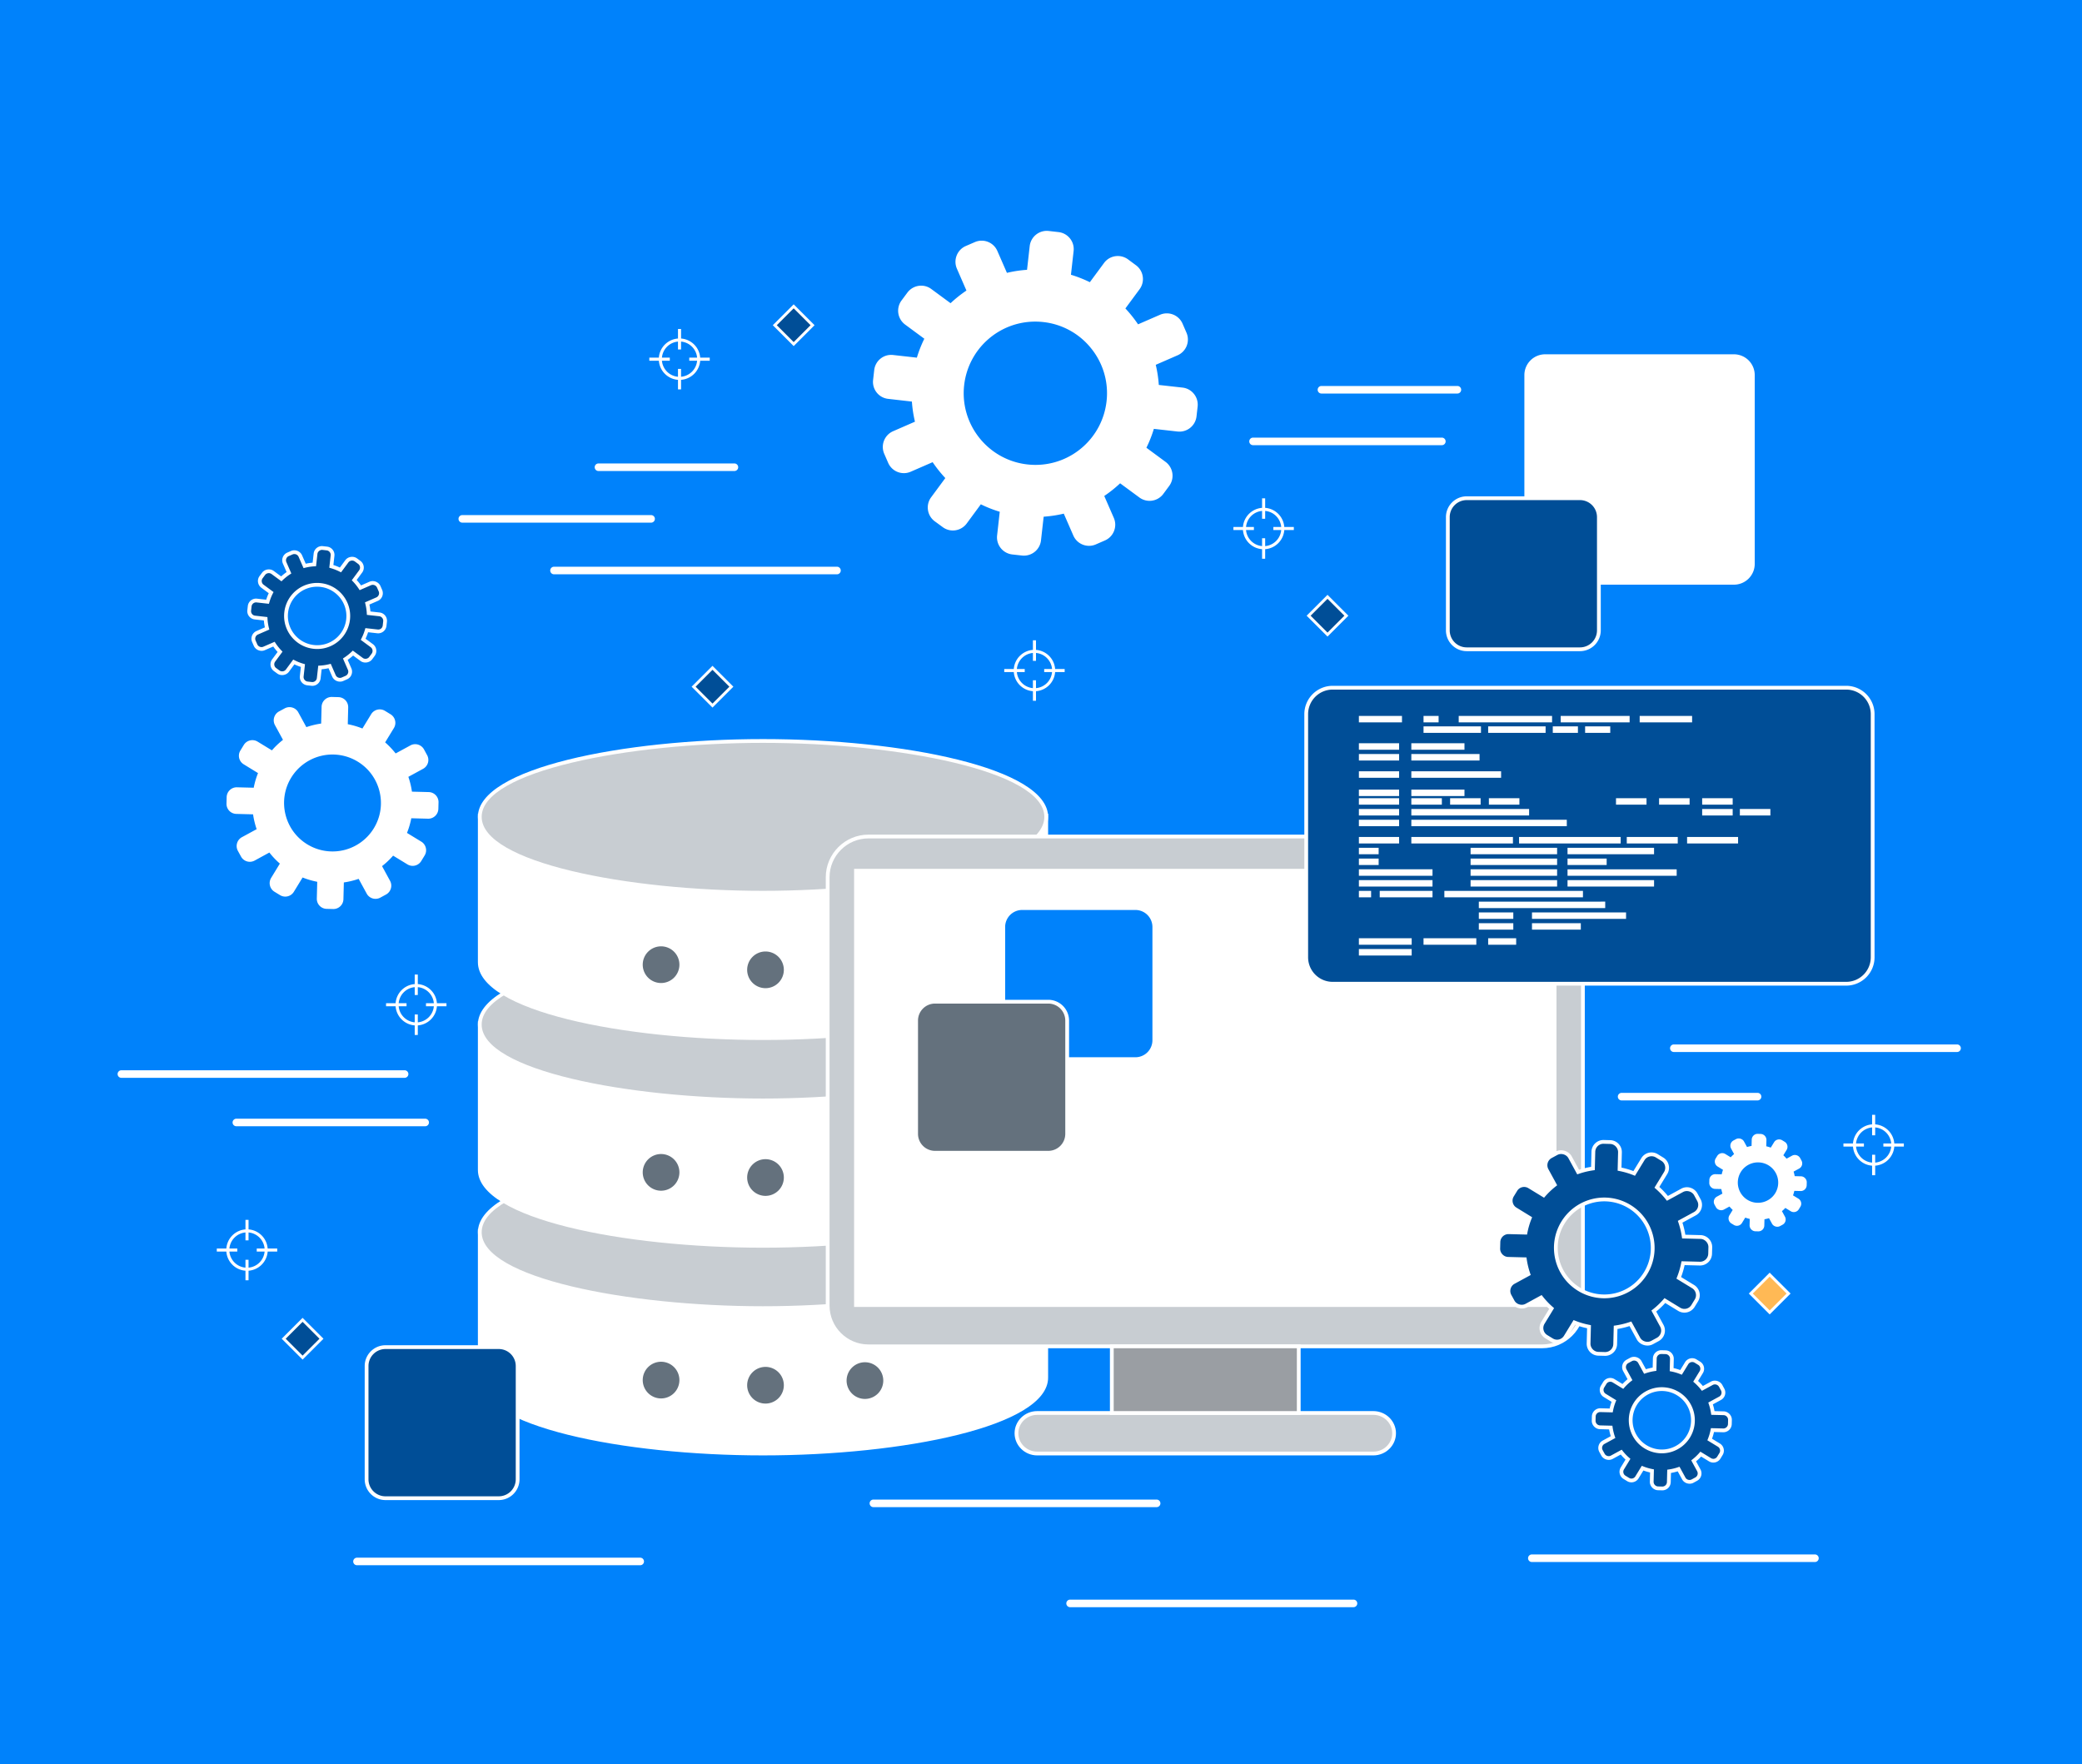
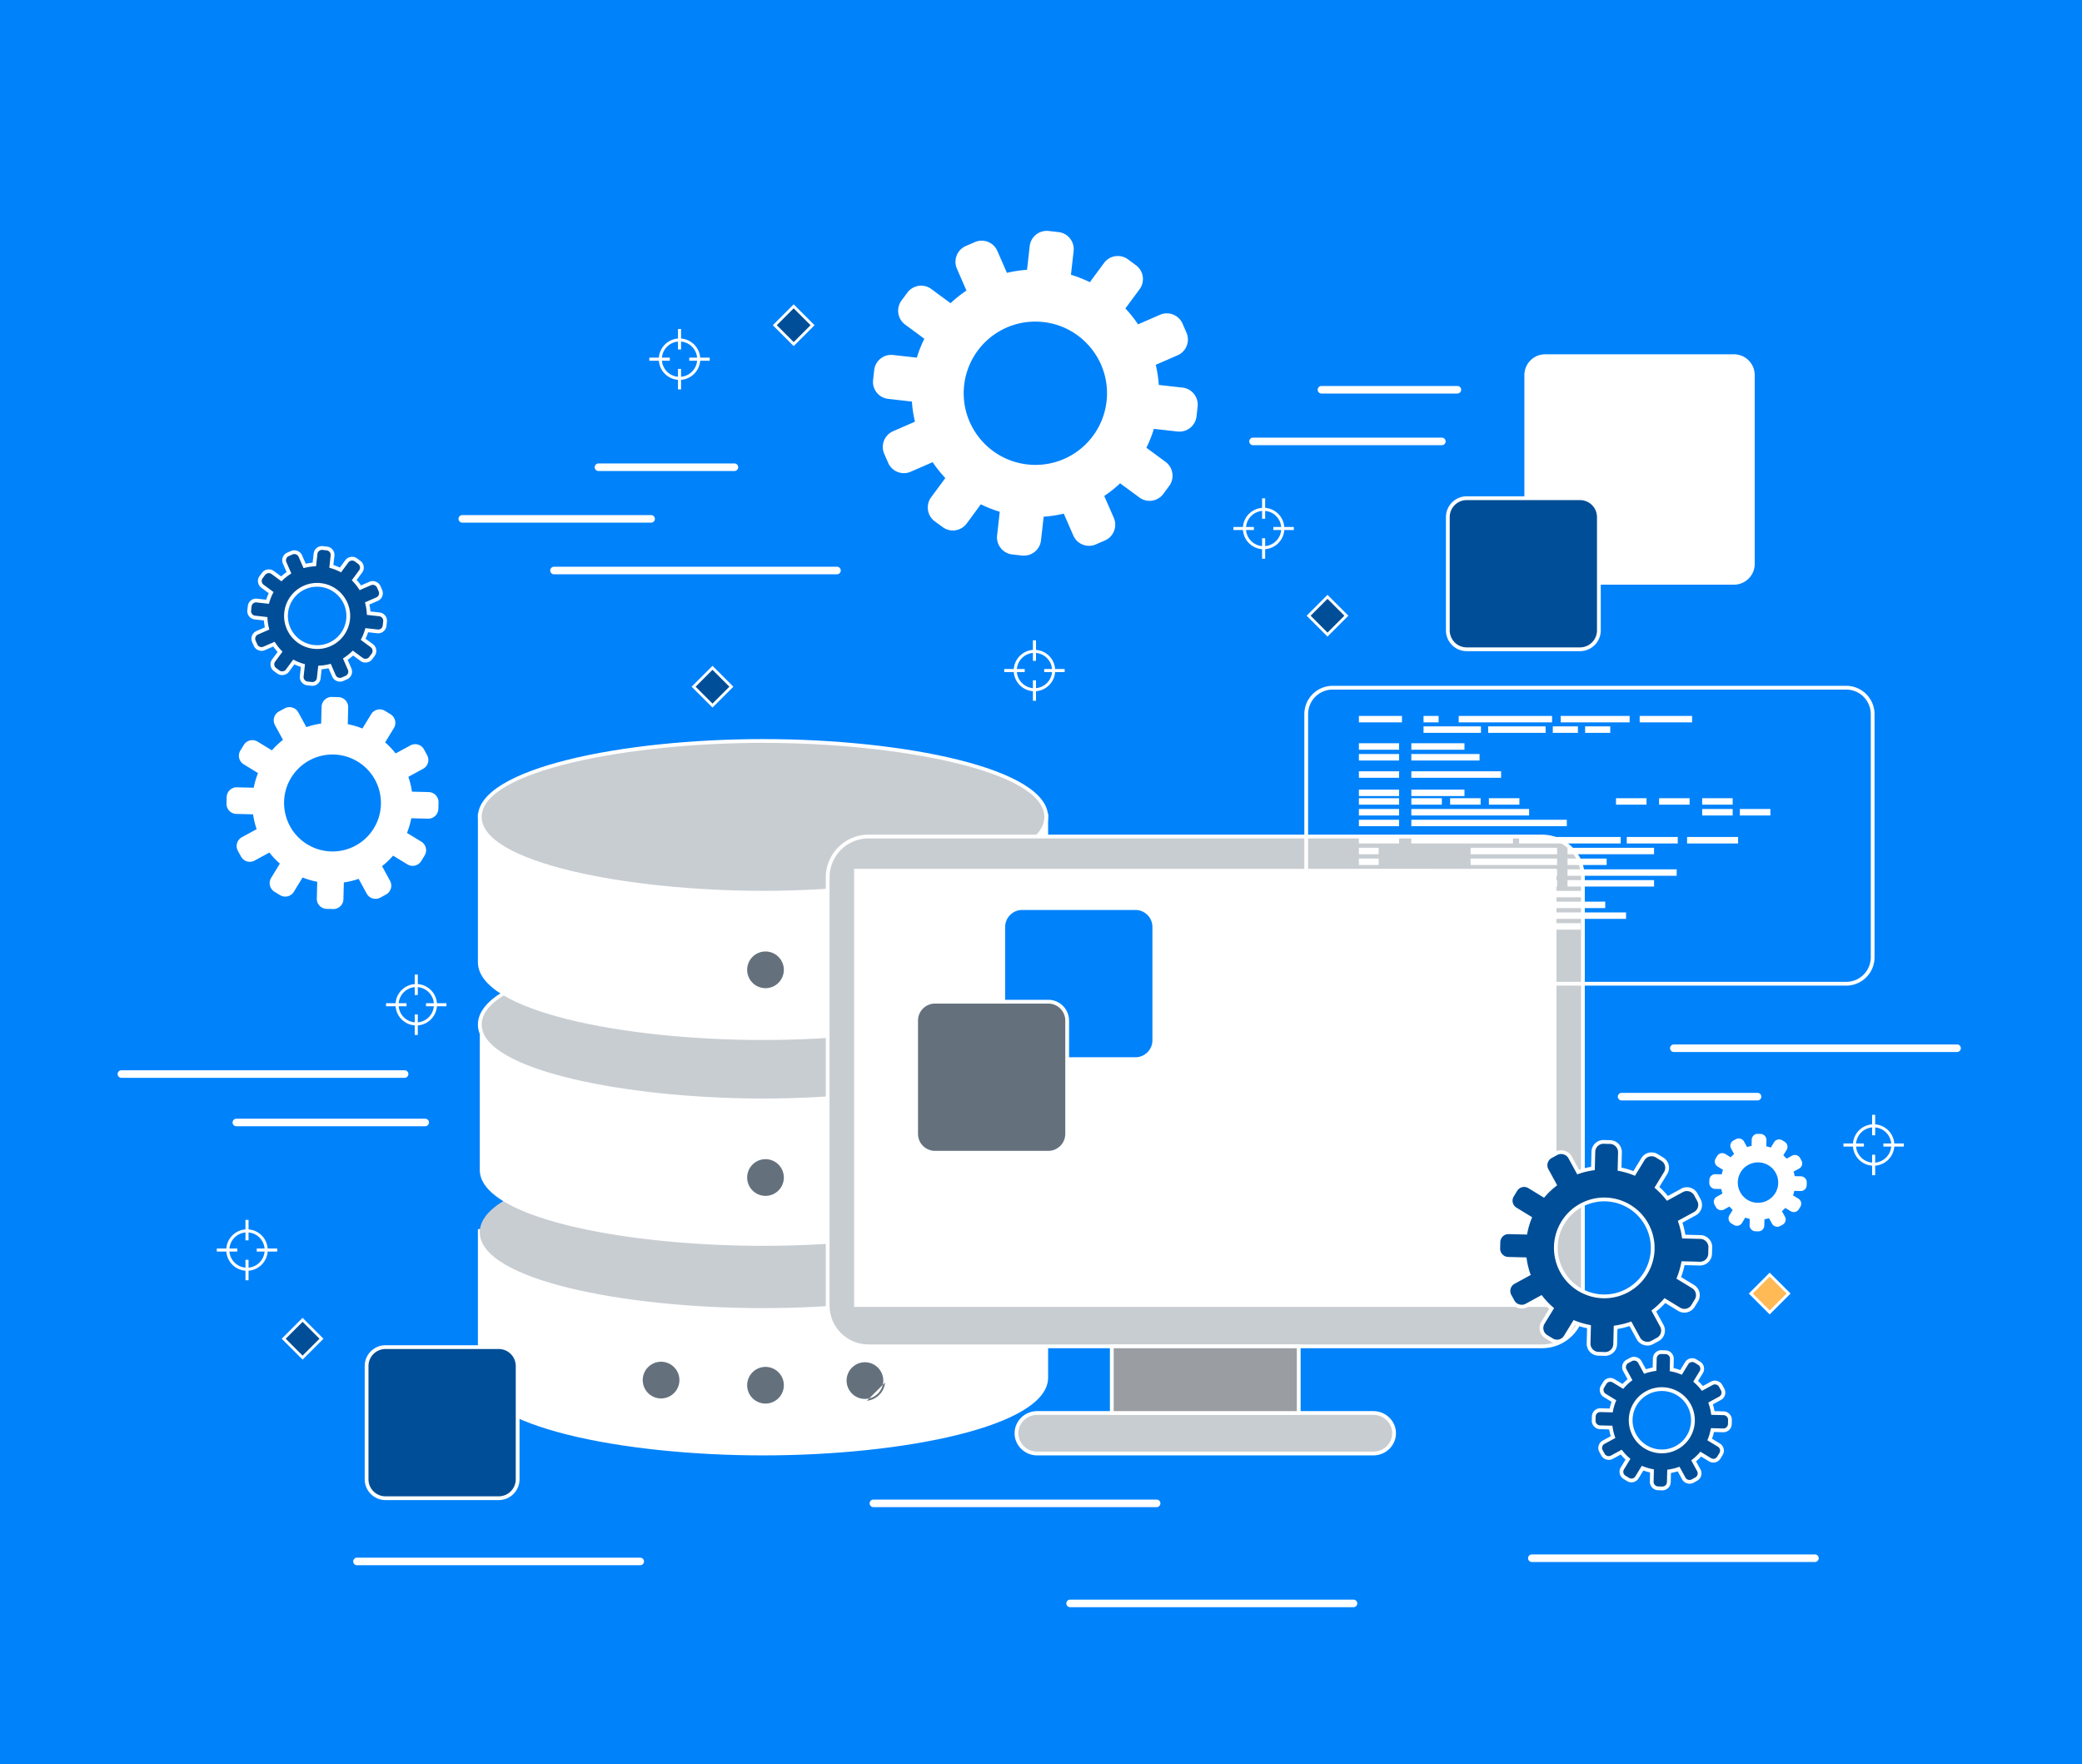
<svg xmlns="http://www.w3.org/2000/svg" width="478" height="405" fill="none">
  <path fill="#0082FB" d="M0 0h478v405H0z" />
  <path fill="#fff" fill-rule="evenodd" d="M156.362 86.492V84.69h-.706v1.803a4.058 4.058 0 0 1-3.685-3.683h1.805v-.706h-1.805a4.059 4.059 0 0 1 3.685-3.685v1.805h.706v-1.805a4.059 4.059 0 0 1 3.685 3.685h-1.804v.706h1.804a4.058 4.058 0 0 1-3.685 3.683Zm6.583-4.389h-2.192a4.762 4.762 0 0 0-4.39-4.39V75.52h-.706v2.194a4.761 4.761 0 0 0-4.39 4.39h-2.193v.706h2.193a4.76 4.76 0 0 0 4.39 4.39v2.192h.706v-2.193a4.762 4.762 0 0 0 4.391-4.39h2.192v-.705h-.001Zm74.906 75.87v-1.803h-.707v1.803a4.06 4.06 0 0 1-3.685-3.683h1.806v-.706h-1.806a4.06 4.06 0 0 1 3.685-3.685v1.805h.707v-1.805a4.06 4.06 0 0 1 3.685 3.685h-1.804v.706h1.804a4.059 4.059 0 0 1-3.685 3.684v-.001Zm6.583-4.389h-2.193a4.76 4.76 0 0 0-4.39-4.39V147h-.707v2.194a4.761 4.761 0 0 0-4.389 4.39h-2.193v.705h2.193a4.761 4.761 0 0 0 4.389 4.39v2.193h.707v-2.193a4.761 4.761 0 0 0 4.39-4.39h2.193v-.705Zm46.03-28.216v-1.804h-.706v1.804a4.06 4.06 0 0 1-3.685-3.684h1.805v-.706h-1.805a4.06 4.06 0 0 1 3.685-3.685v1.805h.706v-1.805a4.059 4.059 0 0 1 3.684 3.685h-1.804v.706h1.804a4.058 4.058 0 0 1-3.684 3.684Zm6.583-4.39h-2.193a4.762 4.762 0 0 0-4.39-4.39v-2.193h-.705v2.193a4.764 4.764 0 0 0-4.39 4.39h-2.193v.706h2.193a4.758 4.758 0 0 0 4.389 4.39v2.193h.706v-2.193a4.759 4.759 0 0 0 4.39-4.389h2.193v-.707Zm133.469 145.921v-1.803h-.706v1.803a4.06 4.06 0 0 1-3.686-3.685h1.806v-.705h-1.806a4.062 4.062 0 0 1 3.686-3.686v1.806h.706v-1.806a4.06 4.06 0 0 1 3.684 3.686h-1.804v.705h1.804a4.06 4.06 0 0 1-3.684 3.685Zm6.582-4.389h-2.193a4.76 4.76 0 0 0-4.389-4.39v-2.194h-.706v2.194a4.76 4.76 0 0 0-4.39 4.39h-2.193v.705h2.193a4.757 4.757 0 0 0 4.39 4.39v2.194h.706v-2.194a4.759 4.759 0 0 0 4.389-4.39h2.193v-.705ZM57.063 291.012v-1.803h-.707v1.803a4.06 4.06 0 0 1-3.685-3.684h1.805v-.705h-1.805a4.061 4.061 0 0 1 3.685-3.686v1.806h.706v-1.806a4.061 4.061 0 0 1 3.685 3.686h-1.804v.705h1.804a4.059 4.059 0 0 1-3.684 3.684Zm6.583-4.389h-2.193a4.76 4.76 0 0 0-4.39-4.39v-2.194h-.707v2.194a4.761 4.761 0 0 0-4.39 4.39h-2.193v.705h2.193a4.76 4.76 0 0 0 4.39 4.39v2.193h.706v-2.193a4.762 4.762 0 0 0 4.39-4.39h2.194v-.705Zm32.275-51.927v-1.803h-.705v1.803a4.059 4.059 0 0 1-3.685-3.685h1.805v-.705H91.53a4.06 4.06 0 0 1 3.685-3.685v1.805h.705v-1.805a4.06 4.06 0 0 1 3.685 3.685h-1.804v.705h1.804a4.058 4.058 0 0 1-3.685 3.685Zm6.583-4.39h-2.193a4.759 4.759 0 0 0-4.39-4.39v-2.193h-.705v2.193a4.762 4.762 0 0 0-4.39 4.39h-2.193v.705h2.193a4.76 4.76 0 0 0 4.39 4.39v2.194h.705v-2.194a4.758 4.758 0 0 0 4.39-4.389h2.193v-.706Z" clip-rule="evenodd" />
  <path fill="#004E97" fill-rule="evenodd" d="m186.553 74.655-4.335 4.335-4.335-4.335 4.335-4.335 4.335 4.335Z" clip-rule="evenodd" />
  <path fill="#fff" fill-rule="evenodd" d="m178.341 74.658 3.876 3.875 3.875-3.875-3.875-3.875-3.876 3.875Zm3.876 4.795-4.795-4.795 4.795-4.795 4.794 4.795-4.794 4.795Z" clip-rule="evenodd" />
  <path fill="#FFB955" fill-rule="evenodd" d="m410.631 296.96-4.335 4.335-4.335-4.335 4.335-4.335 4.335 4.335Z" clip-rule="evenodd" />
  <path fill="#fff" fill-rule="evenodd" d="m402.423 296.959 3.874 3.875 3.877-3.875-3.877-3.875-3.874 3.875Zm3.874 4.795-4.793-4.795 4.793-4.795 4.796 4.795-4.796 4.795Z" clip-rule="evenodd" />
  <path fill="#004E97" fill-rule="evenodd" d="m309.116 141.35-4.335 4.336-4.336-4.336 4.336-4.334 4.335 4.334Z" clip-rule="evenodd" />
  <path fill="#fff" fill-rule="evenodd" d="m300.904 141.346 3.874 3.875 3.876-3.875-3.876-3.875-3.874 3.875Zm3.874 4.794-4.794-4.794 4.794-4.795 4.796 4.795-4.796 4.794Z" clip-rule="evenodd" />
  <path fill="#004E97" fill-rule="evenodd" d="m73.807 307.331-4.336 4.335-4.334-4.335 4.334-4.335 4.336 4.335Z" clip-rule="evenodd" />
  <path fill="#fff" fill-rule="evenodd" d="m65.596 307.334 3.874 3.875 3.876-3.875-3.876-3.875-3.874 3.875Zm3.874 4.794-4.794-4.794 4.794-4.795 4.796 4.795-4.796 4.794Z" clip-rule="evenodd" />
  <path fill="#004E97" fill-rule="evenodd" d="m167.912 157.647-4.335 4.335-4.335-4.335 4.335-4.335 4.335 4.335Z" clip-rule="evenodd" />
  <path fill="#fff" fill-rule="evenodd" d="m159.705 157.646 3.874 3.875 3.876-3.875-3.876-3.874-3.874 3.874Zm3.874 4.796-4.794-4.796 4.794-4.794 4.796 4.794-4.796 4.796Zm-16.594 196.89H81.961a.867.867 0 1 1 0-1.734h65.024a.866.866 0 1 1 0 1.734Zm118.562-13.34h-65.024a.867.867 0 0 1 0-1.734h65.024a.866.866 0 1 1 0 1.734Zm45.199 22.969h-65.023a.868.868 0 1 1 0-1.734h65.023a.866.866 0 1 1 0 1.734Zm105.969-10.371h-65.024a.867.867 0 1 1 0-1.735h65.024a.868.868 0 0 1 0 1.735ZM92.89 247.437H27.868a.866.866 0 1 1 0-1.734h65.024a.867.867 0 1 1 0 1.734Zm356.427-5.929h-65.024a.867.867 0 1 1 0-1.735h65.024a.867.867 0 0 1 0 1.735ZM192.188 131.84h-65.024a.868.868 0 0 1 0-1.735h65.024a.868.868 0 0 1 0 1.735ZM97.615 258.554h-43.35a.867.867 0 1 1 0-1.734h43.35a.867.867 0 1 1 0 1.734Zm51.87-138.57h-43.348a.866.866 0 1 1 0-1.734h43.348a.867.867 0 1 1 0 1.734Zm181.547-17.785h-43.349a.867.867 0 0 1 0-1.734h43.349a.866.866 0 1 1 0 1.734Zm72.48 150.426h-31.211a.867.867 0 1 1 0-1.734h31.211a.866.866 0 1 1 0 1.734ZM168.614 108.129h-31.212a.867.867 0 1 1 0-1.734h31.212a.867.867 0 1 1 0 1.734Zm165.984-17.785h-31.211a.866.866 0 1 1 0-1.735h31.211a.867.867 0 1 1 0 1.735ZM110.152 282.598v33.672c0 10.902 33.061 17.418 65.024 17.418 31.964 0 65.024-6.516 65.024-17.418v-33.672H110.152Z" clip-rule="evenodd" />
  <path fill="#fff" fill-rule="evenodd" d="M110.586 283.027v33.24c0 10.489 33.527 16.983 64.59 16.983 31.063 0 64.59-6.494 64.59-16.983v-33.24H110.585h.001Zm64.59 51.089c-32.175 0-65.457-6.676-65.457-17.85V282.16h130.914v34.106c0 11.174-33.281 17.85-65.457 17.85Z" clip-rule="evenodd" />
  <path fill="#C8CDD2" fill-rule="evenodd" d="M175.176 265.473c-31.963 0-65.024 6.514-65.024 17.417 0 10.902 33.061 17.416 65.024 17.416 31.964 0 65.024-6.514 65.024-17.416 0-10.902-33.06-17.417-65.024-17.417Z" clip-rule="evenodd" />
-   <path fill="#fff" fill-rule="evenodd" d="M175.176 265.906c-31.064 0-64.59 6.493-64.59 16.983s33.527 16.984 64.59 16.984c31.063 0 64.59-6.494 64.59-16.984 0-10.49-33.527-16.983-64.59-16.983Zm0 34.834c-32.175 0-65.457-6.677-65.457-17.851 0-11.173 33.282-17.85 65.457-17.85 32.176 0 65.457 6.677 65.457 17.85 0 11.174-33.281 17.851-65.457 17.851Z" clip-rule="evenodd" />
  <path fill="#64717D" fill-rule="evenodd" d="M156.418 316.828a4.645 4.645 0 1 1-9.29 0 4.645 4.645 0 0 1 9.29 0Z" clip-rule="evenodd" />
  <path fill="#fff" fill-rule="evenodd" d="M151.773 312.617a4.216 4.216 0 0 0-4.211 4.211 4.216 4.216 0 0 0 4.211 4.212 4.216 4.216 0 0 0 4.211-4.212 4.216 4.216 0 0 0-4.211-4.211Zm0 9.29a5.085 5.085 0 0 1-5.078-5.079c0-2.8 2.278-5.078 5.078-5.078a5.083 5.083 0 0 1 5.078 5.078c0 2.8-2.277 5.079-5.078 5.079Z" clip-rule="evenodd" />
  <path fill="#64717D" fill-rule="evenodd" d="M180.395 318.012a4.646 4.646 0 1 1-9.291-.001 4.646 4.646 0 0 1 9.291.001Z" clip-rule="evenodd" />
  <path fill="#fff" fill-rule="evenodd" d="M175.749 313.797a4.215 4.215 0 0 0-4.21 4.211 4.214 4.214 0 0 0 4.21 4.211 4.215 4.215 0 0 0 4.211-4.211 4.216 4.216 0 0 0-4.211-4.211Zm0 9.289a5.083 5.083 0 0 1-5.077-5.078c0-2.8 2.277-5.078 5.077-5.078s5.078 2.278 5.078 5.078c0 2.8-2.278 5.078-5.078 5.078Z" clip-rule="evenodd" />
  <path fill="#64717D" fill-rule="evenodd" d="M203.223 316.941a4.645 4.645 0 1 1-9.29-.002 4.645 4.645 0 0 1 9.29.002Z" clip-rule="evenodd" />
-   <path fill="#fff" fill-rule="evenodd" d="M198.579 312.731a4.215 4.215 0 0 0-4.212 4.211 4.217 4.217 0 0 0 4.212 4.211 4.216 4.216 0 0 0 4.211-4.211 4.215 4.215 0 0 0-4.211-4.211Zm0 9.288a5.083 5.083 0 0 1-5.079-5.078 5.085 5.085 0 0 1 5.079-5.078c2.8 0 5.078 2.279 5.078 5.078a5.083 5.083 0 0 1-5.078 5.078Zm-88.427-87.105v33.673c0 10.902 33.061 17.418 65.024 17.418 31.964 0 65.024-6.516 65.024-17.418v-33.673H110.152Z" clip-rule="evenodd" />
-   <path fill="#fff" fill-rule="evenodd" d="M110.586 235.344v33.24c0 10.489 33.527 16.983 64.59 16.983 31.063 0 64.59-6.494 64.59-16.983v-33.24H110.585h.001Zm64.59 51.09c-32.175 0-65.457-6.677-65.457-17.85v-34.107h130.914v34.107c0 11.173-33.281 17.85-65.457 17.85Z" clip-rule="evenodd" />
+   <path fill="#fff" fill-rule="evenodd" d="M198.579 312.731a4.215 4.215 0 0 0-4.212 4.211 4.217 4.217 0 0 0 4.212 4.211 4.216 4.216 0 0 0 4.211-4.211 4.215 4.215 0 0 0-4.211-4.211Zm0 9.288a5.083 5.083 0 0 1-5.079-5.078 5.085 5.085 0 0 1 5.079-5.078c2.8 0 5.078 2.279 5.078 5.078Zm-88.427-87.105v33.673c0 10.902 33.061 17.418 65.024 17.418 31.964 0 65.024-6.516 65.024-17.418v-33.673H110.152Z" clip-rule="evenodd" />
  <path fill="#C8CDD2" fill-rule="evenodd" d="M175.176 217.789c-31.963 0-65.024 6.515-65.024 17.418 0 10.902 33.061 17.416 65.024 17.416 31.964 0 65.024-6.514 65.024-17.416 0-10.902-33.06-17.418-65.024-17.418Z" clip-rule="evenodd" />
  <path fill="#fff" fill-rule="evenodd" d="M175.176 218.222c-31.064 0-64.59 6.494-64.59 16.984 0 10.49 33.527 16.984 64.59 16.984 31.063 0 64.59-6.494 64.59-16.984 0-10.49-33.527-16.984-64.59-16.984Zm0 34.835c-32.175 0-65.457-6.677-65.457-17.851 0-11.173 33.282-17.851 65.457-17.851 32.176 0 65.457 6.678 65.457 17.851 0 11.174-33.281 17.851-65.457 17.851Z" clip-rule="evenodd" />
-   <path fill="#64717D" fill-rule="evenodd" d="M156.418 269.145a4.645 4.645 0 1 1-9.29 0 4.645 4.645 0 0 1 9.29 0Z" clip-rule="evenodd" />
  <path fill="#fff" fill-rule="evenodd" d="M151.773 264.93a4.216 4.216 0 0 0-4.211 4.211 4.216 4.216 0 0 0 4.211 4.211 4.216 4.216 0 0 0 4.211-4.211 4.214 4.214 0 0 0-4.211-4.211Zm0 9.289a5.084 5.084 0 0 1-5.078-5.078c0-2.8 2.278-5.079 5.078-5.079a5.084 5.084 0 0 1 5.078 5.079c0 2.8-2.277 5.078-5.078 5.078Z" clip-rule="evenodd" />
  <path fill="#64717D" fill-rule="evenodd" d="M180.395 270.328a4.646 4.646 0 1 1-9.291-.001 4.646 4.646 0 0 1 9.291.001Z" clip-rule="evenodd" />
  <path fill="#fff" fill-rule="evenodd" d="M175.749 266.113a4.215 4.215 0 0 0-4.21 4.212 4.215 4.215 0 0 0 4.21 4.211 4.216 4.216 0 0 0 4.211-4.211 4.216 4.216 0 0 0-4.211-4.212Zm0 9.29a5.084 5.084 0 0 1-5.077-5.078c0-2.8 2.277-5.079 5.077-5.079s5.078 2.279 5.078 5.079a5.084 5.084 0 0 1-5.078 5.078Zm27.474-6.142a4.646 4.646 0 0 1-4.644 4.645 4.645 4.645 0 1 1 4.644-4.645Z" clip-rule="evenodd" />
  <path fill="#fff" fill-rule="evenodd" d="M198.579 265.047a4.216 4.216 0 0 0-4.212 4.211 4.215 4.215 0 0 0 4.212 4.211 4.216 4.216 0 0 0 4.211-4.211 4.216 4.216 0 0 0-4.211-4.211Zm0 9.289a5.083 5.083 0 0 1-5.079-5.078c0-2.8 2.278-5.078 5.079-5.078 2.8 0 5.078 2.278 5.078 5.078 0 2.8-2.278 5.078-5.078 5.078Zm-88.427-87.109V220.9c0 10.901 33.061 17.417 65.024 17.417 31.964 0 65.024-6.515 65.024-17.417v-33.673H110.152Z" clip-rule="evenodd" />
  <path fill="#fff" fill-rule="evenodd" d="M110.586 187.66v33.24c0 10.49 33.527 16.983 64.59 16.983 31.063 0 64.59-6.493 64.59-16.983v-33.24H110.585h.001Zm64.59 51.091c-32.175 0-65.457-6.677-65.457-17.851v-34.107h130.914V220.9c0 11.174-33.281 17.851-65.457 17.851Z" clip-rule="evenodd" />
  <path fill="#C8CDD2" fill-rule="evenodd" d="M175.176 170.105c-31.963 0-65.024 6.516-65.024 17.418s33.061 17.417 65.024 17.417c31.964 0 65.024-6.514 65.024-17.417 0-10.902-33.06-17.418-65.024-17.418Z" clip-rule="evenodd" />
  <path fill="#fff" fill-rule="evenodd" d="M175.176 170.539c-31.064 0-64.59 6.494-64.59 16.985 0 10.489 33.527 16.983 64.59 16.983 31.063 0 64.59-6.494 64.59-16.983 0-10.491-33.527-16.984-64.59-16.985Zm0 34.834c-32.175 0-65.457-6.676-65.457-17.85 0-11.174 33.282-17.851 65.457-17.851 32.176 0 65.457 6.677 65.457 17.851s-33.281 17.85-65.457 17.85Z" clip-rule="evenodd" />
-   <path fill="#64717D" fill-rule="evenodd" d="M156.418 221.461a4.646 4.646 0 0 1-4.644 4.645 4.645 4.645 0 1 1 4.644-4.645Z" clip-rule="evenodd" />
  <path fill="#fff" fill-rule="evenodd" d="M151.773 217.25a4.216 4.216 0 0 0-4.211 4.211 4.216 4.216 0 0 0 4.211 4.212 4.216 4.216 0 0 0 4.211-4.212 4.215 4.215 0 0 0-4.211-4.211Zm0 9.29a5.085 5.085 0 0 1-5.078-5.079c0-2.8 2.278-5.078 5.078-5.078a5.082 5.082 0 0 1 5.078 5.078c0 2.8-2.277 5.079-5.078 5.079Z" clip-rule="evenodd" />
  <path fill="#64717D" fill-rule="evenodd" d="M180.395 222.645a4.645 4.645 0 1 1-9.29 0 4.645 4.645 0 0 1 9.29 0Z" clip-rule="evenodd" />
  <path fill="#fff" fill-rule="evenodd" d="M175.749 218.433a4.215 4.215 0 0 0-4.21 4.212 4.215 4.215 0 0 0 4.21 4.211 4.216 4.216 0 0 0 4.211-4.211 4.216 4.216 0 0 0-4.211-4.212Zm0 9.29a5.083 5.083 0 0 1-5.077-5.078c0-2.8 2.277-5.079 5.077-5.079s5.078 2.279 5.078 5.079-2.278 5.078-5.078 5.078Zm27.474-6.149a4.646 4.646 0 0 1-4.644 4.645 4.645 4.645 0 1 1 4.644-4.645Z" clip-rule="evenodd" />
  <path fill="#fff" fill-rule="evenodd" d="M198.579 217.363a4.216 4.216 0 0 0-4.212 4.211 4.216 4.216 0 0 0 4.212 4.211 4.216 4.216 0 0 0 4.211-4.211 4.216 4.216 0 0 0-4.211-4.211Zm0 9.289a5.084 5.084 0 0 1-5.079-5.078 5.083 5.083 0 0 1 5.079-5.078c2.8 0 5.078 2.278 5.078 5.078 0 2.8-2.278 5.078-5.078 5.078Z" clip-rule="evenodd" />
  <path fill="#C8CDD2" fill-rule="evenodd" d="M315.3 324.379h-77.166c-2.628 0-4.767 2.087-4.767 4.653 0 2.566 2.139 4.653 4.767 4.653h77.165c2.627 0 4.766-2.087 4.766-4.653 0-2.566-2.138-4.653-4.766-4.653h.001Z" clip-rule="evenodd" />
  <path fill="#fff" fill-rule="evenodd" d="M238.134 324.812c-2.39 0-4.333 1.893-4.333 4.22s1.943 4.219 4.333 4.219h77.165c2.39 0 4.333-1.892 4.333-4.219 0-2.326-1.944-4.22-4.333-4.22h-77.165Zm77.165 9.306h-77.165c-2.867 0-5.2-2.282-5.2-5.086 0-2.805 2.332-5.087 5.199-5.087h77.165c2.868 0 5.2 2.283 5.2 5.087 0 2.805-2.332 5.086-5.2 5.086h.001Z" clip-rule="evenodd" />
  <path fill="#C8CDD2" fill-rule="evenodd" d="M363.416 299.718c0 5.171-4.196 9.364-9.373 9.364H199.392c-5.176 0-9.372-4.193-9.372-9.364v-98.316c0-5.171 4.197-9.363 9.372-9.363h154.651c5.177 0 9.373 4.192 9.373 9.363v98.316Z" clip-rule="evenodd" />
  <path fill="#fff" fill-rule="evenodd" d="M199.393 192.472c-4.93 0-8.94 4.006-8.94 8.93v98.316c0 4.924 4.009 8.93 8.939 8.93h154.651c4.929 0 8.939-4.006 8.939-8.93v-98.316c0-4.924-4.01-8.93-8.94-8.93h-154.65.001Zm154.65 117.042h-154.65c-5.408 0-9.807-4.395-9.807-9.796v-98.316c0-5.402 4.399-9.797 9.806-9.797h154.651c5.408 0 9.806 4.395 9.806 9.797v98.316c0 5.401-4.399 9.796-9.806 9.796Z" clip-rule="evenodd" />
  <path fill="#fff" fill-rule="evenodd" d="M356.912 299.597H196.52v-99.702h160.392v99.702Z" clip-rule="evenodd" />
  <path fill="#fff" fill-rule="evenodd" d="M196.957 299.164h159.525v-98.836H196.957v98.836Zm160.391.867H196.09v-100.57h161.258v100.57Z" clip-rule="evenodd" />
  <path fill="#9A9EA3" fill-rule="evenodd" d="M298.177 324.381h-42.915v-15.299h42.915v15.299Z" clip-rule="evenodd" />
  <path fill="#fff" fill-rule="evenodd" d="M255.691 323.948h42.049v-14.433h-42.049v14.433Zm42.916.867h-43.783v-16.167h43.783v16.167Z" clip-rule="evenodd" />
-   <path fill="#004E97" fill-rule="evenodd" d="M423.872 157.871H305.965a6.076 6.076 0 0 0-6.07 6.07v55.822a6.078 6.078 0 0 0 6.07 6.07h117.907a6.076 6.076 0 0 0 6.07-6.069v-55.822a6.076 6.076 0 0 0-6.07-6.07v-.001Z" clip-rule="evenodd" />
  <path fill="#fff" fill-rule="evenodd" d="M305.961 158.308a5.643 5.643 0 0 0-5.637 5.637v55.822a5.642 5.642 0 0 0 5.636 5.636h117.908a5.642 5.642 0 0 0 5.636-5.636v-55.822a5.642 5.642 0 0 0-5.636-5.636H305.96l.001-.001Zm117.908 67.961H305.961c-3.585 0-6.504-2.916-6.504-6.502v-55.822a6.512 6.512 0 0 1 6.503-6.504h117.908a6.51 6.51 0 0 1 6.503 6.504v55.822a6.51 6.51 0 0 1-6.503 6.502h.001Z" clip-rule="evenodd" />
  <path fill="#fff" fill-rule="evenodd" d="M311.984 216.88h12.119v-1.485h-12.119v1.485Zm14.84 0h12.117v-1.485h-12.117v1.485Zm14.84 0h6.43v-1.485h-6.43v1.485Zm-29.68 2.476h12.119v-1.485h-12.119v1.485Zm9.894-55.001h-9.894v1.484h9.894v-1.484Zm8.408 0h-3.462v1.484h3.462v-1.484Zm26.049 0h-21.433v1.484h21.433v-1.484Zm17.809 0h-15.828v1.484h15.828v-1.484Zm14.342 0h-12.037v1.484h12.037v-1.484Zm-48.473 2.403h-13.189v1.484h13.189v-1.484Zm14.839 1.484v-1.484h-13.188v1.484h13.188Zm7.42-1.484H356.5v1.484h5.772v-1.484Zm1.65 0v1.484h5.771v-1.484h-5.771Zm-42.705 3.875h-9.233v1.484h9.233v-1.484Zm15.006 0h-12.2v1.484h12.2v-1.484Zm-15.006 10.637h-9.233v1.485h9.233v-1.485Zm15.006 0h-12.2v1.485h12.2v-1.485Zm-15.006 1.976h-9.233v1.485h9.233v-1.485Zm9.813 0h-7.007v1.485h7.007v-1.485Zm1.896 1.485h7.006v-1.485h-7.006v1.485Zm8.902 0h7.007v-1.485h-7.007v1.485Zm36.189-1.485h-7.005v1.485h7.005v-1.485Zm9.893 1.485v-1.485h-7.008v1.485h7.008Zm9.889-1.485h-7.006v1.485h7.006v-1.485Zm0 2.477h-7.006v1.484h7.006v-1.484Zm1.65 0v1.484h7.007v-1.484h-7.007Zm-78.232 0h-9.233v1.484h9.233v-1.484Zm29.845 0h-27.039v1.484h27.039v-1.484Zm-29.845 2.468h-9.233v1.484h9.233v-1.484Zm38.5 0h-35.694v1.484h35.694v-1.484Zm-38.5 3.957h-9.233v1.484h9.233v-1.484Zm26.134 0h-23.328v1.484h23.328v-1.484Zm-30.832 2.477h-4.535v1.484h4.535v-1.484Zm21.106 1.484h19.866v-1.484h-19.866v1.484Zm42.124-1.484h-19.866v1.484h19.866v-1.484Zm-63.23 2.473h-4.535v1.483h4.535v-1.483Zm40.972 0h-19.866v1.483h19.866v-1.483Zm-28.607 2.472h-16.9v1.483h16.9v-1.483Zm8.741 1.483h19.866v-1.483h-19.866v1.483Zm-8.741.99h-16.9v1.484h16.9v-1.484Zm0 3.957v-1.484h-12.118V206h12.118Zm2.721 0h31.82v-1.484h-31.82V206Zm36.932.988H339.52v1.483h29.017v-1.483Zm-16.814 3.957h21.598v-1.484h-21.598v1.484Zm-12.203 0h7.913v-1.484h-7.913v1.484Zm12.203 2.475h11.21v-1.482h-11.21v1.482Zm-4.29-1.482h-7.913v1.482h7.913v-1.482Zm-32.645-7.422h-2.804V206h2.804v-1.484Zm22.837-.989h19.866v-1.484h-19.866v1.484Zm22.258-2.474h25.059v-1.483h-25.059v1.483Zm0 2.474h19.866v-1.484h-19.866v1.484Zm0-4.946h8.983v-1.483h-8.983v1.483Zm-11.129-4.949h23.329v-1.484h-23.329v1.484Zm24.73 0h11.706v-1.484h-11.706v1.484Zm13.848 0h11.707v-1.484h-11.707v1.484Zm-66.115-20.527h-9.233v1.485h9.233v-1.485Zm18.468 0h-15.662v1.485h15.662v-1.485Zm-18.468 3.961h-9.233v1.485h9.233v-1.485Zm23.415 0h-20.609v1.485h20.609v-1.485ZM254.481 92.17c-.963 8.547-8.164 14.989-16.751 14.989-.637 0-1.28-.036-1.917-.108-9.248-1.042-15.925-9.413-14.888-18.66.966-8.546 8.176-14.992 16.769-14.992.63 0 1.271.036 1.904.107 9.247 1.042 15.926 9.415 14.883 18.663Zm19.303-1.46a3.479 3.479 0 0 0-2.345-1.296l-5.801-.648a28.016 28.016 0 0 0-.8-5.263l5.359-2.334a3.516 3.516 0 0 0 1.806-4.616l-.901-2.074a3.503 3.503 0 0 0-4.617-1.81l-5.358 2.333a28.814 28.814 0 0 0-3.316-4.153l3.471-4.703a3.48 3.48 0 0 0 .647-2.604 3.474 3.474 0 0 0-1.383-2.299l-1.822-1.348a3.514 3.514 0 0 0-2.084-.682 3.474 3.474 0 0 0-2.821 1.424l-3.469 4.697a28.553 28.553 0 0 0-4.945-1.943l.654-5.804a3.465 3.465 0 0 0-.743-2.57 3.477 3.477 0 0 0-2.347-1.301l-2.256-.258a3.51 3.51 0 0 0-3.875 3.093l-.652 5.804a27.37 27.37 0 0 0-5.258.798l-2.339-5.354a3.49 3.49 0 0 0-4.612-1.815l-2.078.9a3.524 3.524 0 0 0-1.812 4.62l2.337 5.36a28.457 28.457 0 0 0-4.149 3.31l-4.709-3.467a3.463 3.463 0 0 0-2.079-.69c-1.11 0-2.165.536-2.824 1.427l-1.349 1.816a3.52 3.52 0 0 0 .747 4.906l4.702 3.468a27.656 27.656 0 0 0-1.949 4.948l-5.804-.65a3.505 3.505 0 0 0-3.873 3.09l-.254 2.249a3.47 3.47 0 0 0 .741 2.582 3.456 3.456 0 0 0 2.352 1.29l5.794.661c.096 1.763.364 3.527.799 5.256l-5.357 2.337a3.514 3.514 0 0 0-1.805 4.62l.903 2.072a3.503 3.503 0 0 0 3.211 2.104c.485 0 .958-.1 1.4-.295l5.36-2.333a28.668 28.668 0 0 0 3.317 4.155l-3.474 4.703a3.479 3.479 0 0 0-.646 2.603 3.476 3.476 0 0 0 1.382 2.301l1.823 1.336a3.485 3.485 0 0 0 2.087.691 3.519 3.519 0 0 0 2.82-1.424l3.466-4.703a27.695 27.695 0 0 0 4.944 1.948l-.649 5.8a3.514 3.514 0 0 0 3.089 3.882l2.258.252a3.508 3.508 0 0 0 3.873-3.089l.652-5.805a28.23 28.23 0 0 0 5.259-.796l2.336 5.351a3.5 3.5 0 0 0 3.213 2.111c.481 0 .954-.099 1.4-.297l2.079-.904a3.482 3.482 0 0 0 1.86-1.931 3.487 3.487 0 0 0-.05-2.685l-2.336-5.358a28.47 28.47 0 0 0 4.148-3.31l4.711 3.468a3.486 3.486 0 0 0 2.079.686 3.518 3.518 0 0 0 2.823-1.428l1.343-1.818a3.526 3.526 0 0 0-.738-4.907l-4.701-3.468a27.785 27.785 0 0 0 1.95-4.942l5.794.651a3.496 3.496 0 0 0 3.883-3.094l.252-2.253a3.488 3.488 0 0 0-.743-2.579l-.001-.001Z" clip-rule="evenodd" />
  <path fill="#fff" fill-rule="evenodd" d="M237.694 73.83c-8.373 0-15.396 6.28-16.337 14.61-1.011 9.007 5.496 17.163 14.505 18.177a16.45 16.45 0 0 0 1.868.107c8.367 0 15.383-6.279 16.321-14.603a16.337 16.337 0 0 0-3.492-12.091 16.33 16.33 0 0 0-11.01-6.093 16.505 16.505 0 0 0-1.854-.105l-.001-.001Zm.036 33.76c-.654 0-1.315-.036-1.964-.111-9.486-1.068-16.335-9.653-15.272-19.137.992-8.768 8.385-15.379 17.2-15.379.652 0 1.309.037 1.953.11 4.587.517 8.703 2.796 11.589 6.415a17.2 17.2 0 0 1 3.677 12.728c-.988 8.764-8.374 15.373-17.183 15.373v.001Zm-12.805 7.081.327.165a27.296 27.296 0 0 0 4.867 1.917l.353.099-.691 6.165a3.084 3.084 0 0 0 2.708 3.404l2.257.252a3.07 3.07 0 0 0 3.395-2.709l.693-6.167.368-.021a27.814 27.814 0 0 0 5.177-.784l.355-.088 2.482 5.686a3.068 3.068 0 0 0 2.814 1.851c.425 0 .836-.088 1.224-.259l2.08-.906a3.056 3.056 0 0 0 1.631-1.694c.3-.764.284-1.6-.044-2.352l-2.482-5.693.305-.2a28.093 28.093 0 0 0 4.086-3.259l.264-.254 5.006 3.682a3.052 3.052 0 0 0 1.822.603 3.08 3.08 0 0 0 2.474-1.249l1.343-1.821a3.092 3.092 0 0 0-.649-4.303l-4.994-3.685.166-.327a27.384 27.384 0 0 0 1.918-4.862l.102-.353 6.159.69a3.07 3.07 0 0 0 3.403-2.708l.253-2.254a3.058 3.058 0 0 0-.652-2.26 3.038 3.038 0 0 0-2.056-1.137l-6.164-.688-.02-.367a27.79 27.79 0 0 0-.787-5.18l-.09-.357 5.694-2.48a3.081 3.081 0 0 0 1.583-4.047l-.901-2.073a3.071 3.071 0 0 0-4.046-1.587l-5.695 2.48-.199-.306a28.494 28.494 0 0 0-3.266-4.09l-.254-.264 3.69-4.998a3.05 3.05 0 0 0 .566-2.281 3.047 3.047 0 0 0-1.212-2.014l-1.824-1.35a3.076 3.076 0 0 0-1.825-.597c-.986 0-1.887.455-2.473 1.249l-3.686 4.99-.327-.164a28.224 28.224 0 0 0-4.871-1.914l-.352-.102.695-6.168a3.028 3.028 0 0 0-.649-2.251 3.058 3.058 0 0 0-2.057-1.141l-2.257-.257c-1.663-.181-3.204 1.045-3.394 2.71l-.694 6.17-.368.02a26.828 26.828 0 0 0-5.174.785l-.355.089-2.487-5.69a3.058 3.058 0 0 0-4.04-1.591l-2.081.9a3.089 3.089 0 0 0-1.585 4.05l2.483 5.695-.306.2a28.083 28.083 0 0 0-4.086 3.259l-.263.254-5.003-3.682a3.026 3.026 0 0 0-1.822-.606 3.09 3.09 0 0 0-2.475 1.25l-1.349 1.817a3.086 3.086 0 0 0 .654 4.298l4.999 3.686-.166.327a27.217 27.217 0 0 0-1.919 4.87l-.1.353-6.171-.69a3.06 3.06 0 0 0-3.393 2.708l-.254 2.248a3.037 3.037 0 0 0 .647 2.262 3.025 3.025 0 0 0 2.06 1.13l6.163.705.02.366a27.15 27.15 0 0 0 .787 5.173l.089.355-5.694 2.484a3.08 3.08 0 0 0-1.581 4.049l.903 2.071a3.067 3.067 0 0 0 4.04 1.585l5.696-2.479.2.304a28.427 28.427 0 0 0 3.266 4.093l.254.264-3.691 4.998a3.053 3.053 0 0 0-.566 2.28 3.045 3.045 0 0 0 1.211 2.017l1.821 1.334a3.057 3.057 0 0 0 1.831.608 3.08 3.08 0 0 0 2.472-1.248l3.683-4.997.001.004Zm10.161 12.889c-.145 0-.289-.008-.436-.025l-2.259-.251a3.951 3.951 0 0 1-3.47-4.362l.608-5.439a28.073 28.073 0 0 1-4.342-1.71l-3.248 4.41a3.95 3.95 0 0 1-3.169 1.6c-.849 0-1.66-.268-2.345-.778l-1.821-1.332a3.907 3.907 0 0 1-1.554-2.587 3.906 3.906 0 0 1 .726-2.923l3.257-4.413a29.488 29.488 0 0 1-2.911-3.648l-5.027 2.188c-.499.22-1.03.332-1.574.332a3.934 3.934 0 0 1-3.608-2.365l-.903-2.072a3.947 3.947 0 0 1 2.028-5.189l5.024-2.19a28.063 28.063 0 0 1-.702-4.616l-5.433-.622a3.883 3.883 0 0 1-2.643-1.449 3.902 3.902 0 0 1-.832-2.903l.254-2.246c.241-2.141 2.161-3.726 4.352-3.472l5.442.609a28.156 28.156 0 0 1 1.713-4.344l-4.41-3.253a3.952 3.952 0 0 1-.838-5.51l1.351-1.817a3.956 3.956 0 0 1 3.171-1.603 3.88 3.88 0 0 1 2.337.776l4.414 3.249a29.011 29.011 0 0 1 3.643-2.904l-2.192-5.028c-.862-1.994.051-4.321 2.033-5.19l2.082-.9a3.924 3.924 0 0 1 5.182 2.041l2.192 5.017c1.528-.364 3.078-.6 4.616-.7l.613-5.443a3.945 3.945 0 0 1 4.352-3.475l2.259.258a3.92 3.92 0 0 1 2.638 1.462c.655.822.95 1.848.831 2.89l-.612 5.442a29.037 29.037 0 0 1 4.341 1.706l3.253-4.404a3.904 3.904 0 0 1 3.17-1.6 3.95 3.95 0 0 1 2.34.764l1.824 1.35a3.908 3.908 0 0 1 1.554 2.583 3.91 3.91 0 0 1-.726 2.926l-3.257 4.41a29.307 29.307 0 0 1 2.91 3.645l5.027-2.188a3.94 3.94 0 0 1 5.188 2.034l.901 2.075a3.951 3.951 0 0 1-2.031 5.186l-5.023 2.189c.36 1.517.595 3.068.7 4.62l5.441.608a3.908 3.908 0 0 1 2.636 1.459c.655.817.951 1.846.836 2.896l-.253 2.254a3.949 3.949 0 0 1-4.362 3.475l-5.434-.61a27.92 27.92 0 0 1-1.711 4.336l4.407 3.251c1.743 1.297 2.115 3.77.829 5.513l-1.343 1.819a3.93 3.93 0 0 1-5.508.833l-4.418-3.253a28.917 28.917 0 0 1-3.643 2.907l2.193 5.025c.42.963.44 2.035.055 3.014a3.912 3.912 0 0 1-2.09 2.171l-2.08.906a3.85 3.85 0 0 1-1.572.332 3.934 3.934 0 0 1-3.609-2.37l-2.19-5.02a28.5 28.5 0 0 1-4.618.701l-.613 5.441a3.941 3.941 0 0 1-3.915 3.498l.002.003Z" clip-rule="evenodd" />
  <path fill="#004E97" fill-rule="evenodd" d="M79.916 142.206a7.139 7.139 0 0 1-7.905 6.302c-3.917-.442-6.746-3.988-6.306-7.903a7.145 7.145 0 0 1 7.908-6.303c3.917.439 6.745 3.985 6.304 7.904Zm8.177-.619c-.246-.31-.6-.504-.995-.55l-2.456-.274a11.843 11.843 0 0 0-.34-2.229l2.27-.988a1.49 1.49 0 0 0 .765-1.955l-.381-.878a1.483 1.483 0 0 0-1.957-.767l-2.269.989a12.231 12.231 0 0 0-1.404-1.759l1.47-1.992c.237-.319.333-.711.275-1.104a1.474 1.474 0 0 0-.587-.974l-.771-.57a1.483 1.483 0 0 0-.883-.29c-.477 0-.912.22-1.195.604l-1.47 1.988a12.165 12.165 0 0 0-2.094-.823l.277-2.457a1.48 1.48 0 0 0-1.308-1.64l-.956-.108a1.485 1.485 0 0 0-1.64 1.308l-.277 2.459c-.742.039-1.488.152-2.227.339l-.99-2.267a1.478 1.478 0 0 0-1.953-.77l-.881.381a1.492 1.492 0 0 0-.767 1.955l.99 2.271a11.99 11.99 0 0 0-1.757 1.403l-1.994-1.469a1.467 1.467 0 0 0-.88-.293c-.47 0-.918.228-1.196.606l-.572.768a1.492 1.492 0 0 0 .316 2.078l1.992 1.468a11.726 11.726 0 0 0-.825 2.096l-2.459-.274a1.482 1.482 0 0 0-1.64 1.309l-.107.951a1.473 1.473 0 0 0 1.31 1.64l2.454.281c.04.747.154 1.494.34 2.227l-2.27.989a1.487 1.487 0 0 0-.765 1.956l.383.879a1.484 1.484 0 0 0 1.953.764l2.27-.988c.412.628.884 1.219 1.404 1.761l-1.47 1.991c-.236.319-.334.71-.274 1.102.058.393.266.739.585.976l.772.566a1.484 1.484 0 0 0 2.078-.312l1.469-1.992c.684.348 1.387.626 2.094.825l-.274 2.457a1.487 1.487 0 0 0 1.307 1.644l.956.107a1.486 1.486 0 0 0 1.64-1.309l.277-2.457c.732-.04 1.48-.152 2.227-.338l.99 2.266a1.482 1.482 0 0 0 1.953.77l.88-.385a1.47 1.47 0 0 0 .787-.818 1.475 1.475 0 0 0-.02-1.136l-.99-2.27a12.095 12.095 0 0 0 1.758-1.402l1.995 1.469c.257.189.562.291.88.291.471 0 .919-.226 1.197-.604l.568-.771a1.494 1.494 0 0 0-.312-2.079l-1.99-1.468c.344-.676.62-1.378.824-2.092l2.455.275a1.48 1.48 0 0 0 1.644-1.309l.106-.955a1.477 1.477 0 0 0-.314-1.092l-.001-.001Z" clip-rule="evenodd" />
  <path fill="#fff" fill-rule="evenodd" d="M72.807 134.69a6.71 6.71 0 0 0-6.67 5.966c-.413 3.677 2.244 7.008 5.921 7.421a6.703 6.703 0 0 0 7.428-5.919 6.723 6.723 0 0 0-6.679-7.467v-.001Zm.015 14.298a7.75 7.75 0 0 1-.86-.049c-4.154-.467-7.154-4.226-6.688-8.382a7.58 7.58 0 0 1 8.388-6.686c4.155.469 7.153 4.229 6.685 8.385a7.572 7.572 0 0 1-7.525 6.732Zm-5.498 2.431.327.165c.66.334 1.337.602 2.016.794l.354.099-.316 2.822a1.056 1.056 0 0 0 .926 1.167l.956.105a1.04 1.04 0 0 0 1.162-.926l.317-2.821.366-.021a11.456 11.456 0 0 0 2.147-.325l.355-.088 1.135 2.601c.225.519.86.772 1.382.546l.882-.384c.256-.113.454-.317.557-.58a1.041 1.041 0 0 0-.015-.804l-1.136-2.604.307-.202c.605-.397 1.175-.85 1.694-1.351l.263-.254 2.29 1.686c.455.335 1.14.227 1.47-.222l.569-.769a1.06 1.06 0 0 0-.223-1.474l-2.284-1.687.166-.327c.33-.648.598-1.326.796-2.015l.1-.352 2.819.315c.62.076 1.102-.354 1.165-.926l.107-.955a1.049 1.049 0 0 0-.927-1.164l-2.82-.312-.02-.368c-.04-.72-.15-1.443-.327-2.147l-.09-.356 2.606-1.136c.53-.231.774-.852.542-1.385l-.382-.878a1.073 1.073 0 0 0-1.384-.542l-2.605 1.135-.2-.307a11.94 11.94 0 0 0-1.354-1.696l-.253-.264 1.686-2.284c.167-.227.236-.504.194-.782a1.04 1.04 0 0 0-.415-.689l-.772-.571a1.079 1.079 0 0 0-1.47.223l-1.688 2.283-.326-.164a11.782 11.782 0 0 0-2.02-.794l-.35-.102.317-2.821a1.037 1.037 0 0 0-.223-.771 1.04 1.04 0 0 0-.704-.39l-.955-.109c-.543-.058-1.096.357-1.162.928l-.317 2.822-.367.02c-.716.037-1.437.148-2.144.326l-.356.089-1.138-2.604a1.064 1.064 0 0 0-1.382-.545l-.881.382a1.059 1.059 0 0 0-.542 1.387l1.136 2.604-.306.2c-.608.399-1.178.854-1.693 1.351l-.264.254-2.289-1.685a1.074 1.074 0 0 0-1.47.221l-.573.769a1.057 1.057 0 0 0 .226 1.471l2.287 1.687-.167.326a11.44 11.44 0 0 0-.795 2.018l-.1.354-2.824-.316a1.04 1.04 0 0 0-1.161.926l-.108.954a1.042 1.042 0 0 0 .925 1.16l2.822.321.02.366c.038.716.147 1.438.325 2.143l.09.357-2.606 1.136c-.53.232-.773.854-.54 1.386l.383.876c.224.519.868.771 1.38.544l2.607-1.134.2.304a11.79 11.79 0 0 0 1.354 1.697l.254.264-1.688 2.287a1.043 1.043 0 0 0-.194.78c.041.279.189.524.414.691l.77.564c.457.339 1.143.232 1.473-.217l1.686-2.287.001.001Zm4.379 6.028c-.071 0-.141-.005-.214-.014l-.955-.107a1.921 1.921 0 0 1-1.69-2.123l.234-2.098c-.5-.16-.999-.355-1.489-.586l-1.253 1.7c-.602.821-1.861 1.011-2.685.401l-.77-.563a1.908 1.908 0 0 1-.758-1.26 1.907 1.907 0 0 1 .353-1.425l1.258-1.702c-.36-.396-.694-.814-1-1.251l-1.939.845c-.935.412-2.113-.047-2.523-.99l-.383-.878a1.924 1.924 0 0 1 .987-2.528l1.939-.845a12.195 12.195 0 0 1-.241-1.583l-2.096-.239a1.89 1.89 0 0 1-1.286-.708 1.892 1.892 0 0 1-.406-1.411l.108-.952a1.903 1.903 0 0 1 2.12-1.692l2.098.235c.161-.503.357-1.002.588-1.49l-1.7-1.255a1.925 1.925 0 0 1-.41-2.682l.574-.771c.604-.82 1.862-1.011 2.682-.402l1.703 1.253c.393-.356.81-.689 1.25-.995l-.846-1.94a1.928 1.928 0 0 1 .99-2.527l.882-.381c.954-.416 2.117.051 2.523.995l.845 1.933a12.07 12.07 0 0 1 1.584-.241l.236-2.098a1.912 1.912 0 0 1 2.118-1.692l.958.109a1.9 1.9 0 0 1 1.285.711 1.9 1.9 0 0 1 .405 1.409l-.237 2.098c.504.162 1.002.359 1.489.586l1.255-1.7c.609-.825 1.85-1.014 2.682-.406l.775.572a1.915 1.915 0 0 1 .402 2.684l-1.257 1.702c.361.396.696.814 1 1.25l1.938-.846c.943-.41 2.117.05 2.526.994l.382.877a1.923 1.923 0 0 1-.99 2.526l-1.937.843c.114.524.196 1.056.24 1.586l2.099.235a1.9 1.9 0 0 1 1.284.71c.319.399.464.901.406 1.41l-.107.956a1.918 1.918 0 0 1-2.126 1.691l-2.093-.233a12.26 12.26 0 0 1-.587 1.486l1.699 1.254a1.927 1.927 0 0 1 .405 2.683l-.569.772c-.601.817-1.853 1.015-2.682.405l-1.705-1.254c-.394.357-.811.69-1.25.995l.847 1.939c.205.47.214.992.027 1.47a1.907 1.907 0 0 1-1.018 1.056l-.88.384c-.944.414-2.115-.05-2.525-.995l-.845-1.934c-.529.116-1.06.196-1.584.241l-.236 2.098a1.92 1.92 0 0 1-1.906 1.705l.002-.002Z" clip-rule="evenodd" />
  <path fill="#004E97" fill-rule="evenodd" d="M377.811 292.285a11.103 11.103 0 0 1-15.29 3.688c-5.232-3.197-6.889-10.054-3.696-15.286a11.116 11.116 0 0 1 15.295-3.69c5.232 3.195 6.887 10.056 3.691 15.288Zm11.932 4.503a2.278 2.278 0 0 0-1.04-1.427l-3.283-2.004a18.21 18.21 0 0 0 .987-3.364l3.851.098a2.315 2.315 0 0 0 2.363-2.254l.039-1.489a2.305 2.305 0 0 0-2.251-2.365l-3.85-.099a18.878 18.878 0 0 0-.823-3.403l3.382-1.841a2.31 2.31 0 0 0 .925-3.134l-.712-1.313a2.325 2.325 0 0 0-1.054-.987 2.286 2.286 0 0 0-2.082.066l-3.379 1.839a19.003 19.003 0 0 0-2.412-2.539l2.005-3.283a2.283 2.283 0 0 0 .275-1.739 2.298 2.298 0 0 0-1.041-1.433l-1.274-.781a2.316 2.316 0 0 0-3.176.767l-2.005 3.286a17.92 17.92 0 0 0-3.362-.988l.094-3.848a2.296 2.296 0 0 0-2.249-2.367l-1.492-.041a2.318 2.318 0 0 0-2.365 2.254l-.099 3.851a18.987 18.987 0 0 0-3.398.82l-1.846-3.379a2.298 2.298 0 0 0-3.134-.924l-1.309.707a2.32 2.32 0 0 0-.922 3.138l1.843 3.38a18.046 18.046 0 0 0-2.541 2.412l-3.285-2.004a2.308 2.308 0 0 0-3.173.768l-.778 1.271a2.285 2.285 0 0 0-.276 1.747c.145.6.518 1.108 1.045 1.426l3.277 2.008a18.424 18.424 0 0 0-.987 3.362l-3.848-.096a2.315 2.315 0 0 0-2.365 2.256l-.037 1.487a2.307 2.307 0 0 0 2.25 2.364l3.85.099c.167 1.157.445 2.299.823 3.404l-3.384 1.842a2.292 2.292 0 0 0-1.11 1.376 2.285 2.285 0 0 0 .186 1.757l.716 1.306c.237.439.602.783 1.053.994.662.308 1.44.283 2.08-.067l3.379-1.842c.737.94 1.547 1.792 2.411 2.538l-2.003 3.284a2.313 2.313 0 0 0 .763 3.176l1.279.78a2.31 2.31 0 0 0 3.172-.768l2.006-3.282c1.058.425 2.187.757 3.362.99l-.096 3.843a2.306 2.306 0 0 0 2.25 2.369l1.493.038a2.3 2.3 0 0 0 1.649-.637c.448-.424.702-.997.717-1.616l.097-3.85a18.807 18.807 0 0 0 3.399-.822l1.847 3.384a2.307 2.307 0 0 0 3.133.922l1.31-.713a2.322 2.322 0 0 0 .923-3.136l-1.84-3.381a18.281 18.281 0 0 0 2.539-2.405l3.28 2.001a2.305 2.305 0 0 0 3.178-.765l.779-1.276a2.297 2.297 0 0 0 .274-1.746l-.003-.002Z" clip-rule="evenodd" />
  <path fill="#fff" fill-rule="evenodd" d="M85.83 190.141a11.103 11.103 0 0 1-15.289 3.688c-5.232-3.197-6.89-10.055-3.696-15.287a11.115 11.115 0 0 1 15.294-3.69c5.232 3.196 6.887 10.056 3.691 15.289Zm11.933 4.502a2.28 2.28 0 0 0-1.04-1.427l-3.284-2.003a18.22 18.22 0 0 0 .987-3.365l3.851.099c1.27.03 2.33-.981 2.364-2.254l.039-1.49a2.306 2.306 0 0 0-2.252-2.364l-3.85-.1a18.755 18.755 0 0 0-.823-3.402l3.382-1.841a2.315 2.315 0 0 0 1.113-1.375 2.3 2.3 0 0 0-.188-1.76l-.712-1.312a2.327 2.327 0 0 0-1.053-.988 2.29 2.29 0 0 0-2.083.067l-3.379 1.838a18.956 18.956 0 0 0-2.412-2.538l2.005-3.283c.321-.525.42-1.143.276-1.74a2.301 2.301 0 0 0-1.042-1.433l-1.273-.78a2.314 2.314 0 0 0-3.176.767l-2.006 3.285a17.919 17.919 0 0 0-3.361-.987l.094-3.849a2.298 2.298 0 0 0-2.25-2.367l-1.491-.04a2.318 2.318 0 0 0-2.366 2.254l-.099 3.85c-1.163.17-2.305.448-3.397.821l-1.847-3.38c-.236-.437-.6-.78-1.049-.99a2.322 2.322 0 0 0-2.084.066l-1.31.708a2.32 2.32 0 0 0-.921 3.138l1.843 3.38a18.036 18.036 0 0 0-2.542 2.411l-3.284-2.004a2.31 2.31 0 0 0-3.173.768l-.778 1.272a2.284 2.284 0 0 0-.277 1.746 2.29 2.29 0 0 0 1.046 1.427l3.276 2.008a18.383 18.383 0 0 0-.986 3.361l-3.849-.096a2.316 2.316 0 0 0-2.364 2.256L52 184.485a2.306 2.306 0 0 0 2.25 2.363l3.85.1c.167 1.157.445 2.298.822 3.404l-3.384 1.842a2.29 2.29 0 0 0-1.11 1.375 2.29 2.29 0 0 0 .186 1.757l.717 1.306a2.301 2.301 0 0 0 3.133.928l3.379-1.843c.737.94 1.546 1.792 2.41 2.539l-2.003 3.283a2.315 2.315 0 0 0 .764 3.177l1.278.779a2.308 2.308 0 0 0 3.173-.768l2.006-3.281c1.057.424 2.186.756 3.362.989l-.096 3.843a2.306 2.306 0 0 0 2.25 2.37l1.493.037a2.296 2.296 0 0 0 1.649-.637c.447-.423.702-.997.717-1.615l.096-3.85a18.713 18.713 0 0 0 3.4-.823l1.847 3.384c.237.435.6.779 1.05.988a2.32 2.32 0 0 0 2.082-.066l1.31-.713a2.322 2.322 0 0 0 .923-3.136l-1.84-3.38a18.351 18.351 0 0 0 2.54-2.406l3.28 2.001a2.305 2.305 0 0 0 3.178-.765l.778-1.276c.322-.527.42-1.146.274-1.746l-.002-.002Zm275.069 82.151a10.677 10.677 0 0 0-13.632 4.118c-3.07 5.027-1.477 11.618 3.549 14.688a10.67 10.67 0 0 0 14.694-3.544c3.073-5.029 1.481-11.619-3.547-14.692-.342-.208-.7-.401-1.064-.571v.001Zm-9.377 20.168a11.595 11.595 0 0 1-1.157-.622c-5.435-3.321-7.158-10.443-3.839-15.881a11.547 11.547 0 0 1 15.89-3.834c5.436 3.321 7.156 10.446 3.835 15.883a11.534 11.534 0 0 1-14.728 4.452l-.001.002Zm-9.515.34.226.288c.72.917 1.511 1.751 2.353 2.477l.278.241-2.194 3.596a1.882 1.882 0 0 0 .62 2.583l1.276.779c.927.572 2.043.249 2.578-.623l2.197-3.596.341.136c1.032.417 2.138.743 3.283.965l.359.072-.105 4.211c-.027 1.008.815 1.903 1.824 1.922l1.496.04c.499.011.975-.171 1.338-.517.364-.344.571-.812.584-1.313l.106-4.216.361-.053a18.367 18.367 0 0 0 3.32-.801l.346-.12 2.022 3.703c.482.885 1.673 1.226 2.546.751l1.31-.714a1.887 1.887 0 0 0 .749-2.55l-2.015-3.7.29-.225a18.039 18.039 0 0 0 2.478-2.35l.24-.278 3.593 2.193a1.871 1.871 0 0 0 2.584-.62l.777-1.277c.262-.428.342-.932.224-1.419a1.864 1.864 0 0 0-.847-1.16l-3.595-2.192.138-.34a18.08 18.08 0 0 0 .964-3.287l.069-.359 4.217.107a1.878 1.878 0 0 0 1.918-1.832l.04-1.49c.027-1.002-.819-1.894-1.83-1.921l-4.214-.107-.053-.362a18.379 18.379 0 0 0-.805-3.324l-.118-.348 3.703-2.015a1.879 1.879 0 0 0 .751-2.546l-.712-1.313c-.484-.879-1.664-1.228-2.548-.746l-3.701 2.011-.226-.286a18.673 18.673 0 0 0-2.356-2.48l-.277-.24 2.198-3.595a1.86 1.86 0 0 0 .222-1.413 1.863 1.863 0 0 0-.845-1.164l-1.274-.782c-.862-.52-2.044-.25-2.58.624l-2.196 3.599-.342-.139a17.687 17.687 0 0 0-3.279-.964l-.361-.069.103-4.215c.028-1.007-.805-1.9-1.826-1.923l-1.494-.041a1.885 1.885 0 0 0-1.921 1.834l-.106 4.215-.363.052c-1.132.165-2.25.433-3.32.803l-.346.119-2.022-3.704c-.478-.883-1.67-1.227-2.546-.749l-1.312.709a1.885 1.885 0 0 0-.745 2.549l2.018 3.701-.288.225a17.814 17.814 0 0 0-2.482 2.356l-.24.277-3.599-2.196a1.867 1.867 0 0 0-2.576.624l-.778 1.273a1.843 1.843 0 0 0-.226 1.416c.118.489.42.9.849 1.157l3.591 2.203-.136.341a17.853 17.853 0 0 0-.963 3.279l-.069.361-4.217-.105a1.88 1.88 0 0 0-1.92 1.833l-.037 1.488c-.026 1.005.819 1.899 1.825 1.922l4.217.108.052.361c.164 1.124.435 2.244.805 3.326l.12.347-3.706 2.017a1.863 1.863 0 0 0-.902 1.117c-.142.48-.089.988.15 1.429l.715 1.302c.48.887 1.673 1.234 2.547.758l3.701-2.018.001-.003Zm2.377 10.848a2.434 2.434 0 0 1-.27-.145l-1.276-.778a2.75 2.75 0 0 1-.908-3.774l1.813-2.972a19.087 19.087 0 0 1-1.963-2.067l-3.059 1.668c-1.278.697-3.024.184-3.723-1.105l-.714-1.301a2.716 2.716 0 0 1-.221-2.09 2.724 2.724 0 0 1 1.319-1.632l3.066-1.668a19.413 19.413 0 0 1-.672-2.773l-3.489-.091a2.738 2.738 0 0 1-2.672-2.806l.038-1.489a2.748 2.748 0 0 1 2.807-2.679l3.488.086c.198-.934.468-1.854.802-2.738l-2.965-1.818a2.71 2.71 0 0 1-1.242-1.694 2.707 2.707 0 0 1 .33-2.076l.776-1.272a2.736 2.736 0 0 1 3.769-.91l2.975 1.815a18.394 18.394 0 0 1 2.071-1.964l-1.668-3.062a2.751 2.751 0 0 1 1.09-3.723l1.315-.711c1.28-.698 3.026-.188 3.72 1.1l1.672 3.061c.899-.29 1.826-.513 2.767-.667l.088-3.492a2.757 2.757 0 0 1 2.811-2.675l1.493.04a2.733 2.733 0 0 1 2.671 2.814l-.086 3.484a18.09 18.09 0 0 1 2.739.804l1.817-2.975a2.739 2.739 0 0 1 3.768-.913l1.277.782a2.732 2.732 0 0 1 1.236 1.7 2.723 2.723 0 0 1-.326 2.07l-1.817 2.974a19.14 19.14 0 0 1 1.964 2.066l3.061-1.665a2.715 2.715 0 0 1 2.473-.078c.533.248.964.653 1.249 1.171l.714 1.315a2.72 2.72 0 0 1 .222 2.087 2.731 2.731 0 0 1-1.32 1.632l-3.064 1.668c.292.912.517 1.841.671 2.773l3.486.089a2.738 2.738 0 0 1 2.676 2.811l-.04 1.489a2.747 2.747 0 0 1-2.809 2.675l-3.484-.088a18.889 18.889 0 0 1-.805 2.74l2.975 1.814a2.736 2.736 0 0 1 1.235 1.696 2.73 2.73 0 0 1-.326 2.075l-.778 1.274a2.756 2.756 0 0 1-3.776.91l-2.969-1.812a18.904 18.904 0 0 1-2.069 1.959l1.666 3.06a2.758 2.758 0 0 1-1.097 3.725l-1.31.711c-1.274.698-3.017.194-3.72-1.095l-1.673-3.063c-.901.29-1.831.515-2.77.669l-.085 3.489a2.716 2.716 0 0 1-.855 1.917 2.72 2.72 0 0 1-1.957.756l-1.493-.039a2.721 2.721 0 0 1-1.091-.252 2.743 2.743 0 0 1-1.58-2.56l.087-3.482a19.075 19.075 0 0 1-2.74-.805l-1.816 2.974a2.743 2.743 0 0 1-3.501 1.055l.002.001Z" clip-rule="evenodd" />
  <path fill="#004E97" fill-rule="evenodd" d="M387.631 329.776a7.14 7.14 0 0 1-9.829 2.37c-3.363-2.053-4.429-6.463-2.377-9.826a7.147 7.147 0 0 1 9.833-2.372c3.363 2.055 4.428 6.463 2.373 9.827v.001Zm7.671 2.894a1.478 1.478 0 0 0-.669-.918l-2.11-1.285c.28-.702.494-1.426.635-2.164l2.475.062c.816.02 1.499-.63 1.519-1.449l.024-.957a1.481 1.481 0 0 0-1.447-1.52l-2.474-.063a12.167 12.167 0 0 0-.53-2.189l2.173-1.184c.35-.19.604-.503.716-.884a1.47 1.47 0 0 0-.12-1.13l-.458-.842a1.49 1.49 0 0 0-.678-.636 1.472 1.472 0 0 0-1.338.043l-2.171 1.18a12.128 12.128 0 0 0-1.552-1.63l1.289-2.111c.208-.338.27-.735.177-1.119a1.47 1.47 0 0 0-.669-.919l-.82-.504a1.486 1.486 0 0 0-2.04.493l-1.291 2.112a11.663 11.663 0 0 0-2.16-.635l.06-2.473a1.475 1.475 0 0 0-1.445-1.522l-.959-.027a1.494 1.494 0 0 0-1.522 1.449l-.063 2.477c-.748.108-1.482.285-2.185.528l-1.186-2.175a1.475 1.475 0 0 0-.675-.636 1.494 1.494 0 0 0-1.338.043l-.844.455a1.492 1.492 0 0 0-.59 2.017l1.184 2.173c-.603.474-1.152.994-1.634 1.551l-2.112-1.288a1.482 1.482 0 0 0-2.039.492l-.5.818a1.46 1.46 0 0 0-.177 1.124c.092.386.332.712.671.914l2.106 1.292c-.278.695-.491 1.42-.634 2.16l-2.475-.06c-.818-.02-1.5.63-1.52 1.449l-.023.957a1.482 1.482 0 0 0 1.445 1.52l2.477.063c.107.743.285 1.479.528 2.188l-2.174 1.184c-.348.19-.602.502-.714.883-.112.381-.072.782.119 1.132l.46.837c.153.284.388.505.679.64.425.198.925.183 1.338-.041l2.171-1.185c.473.605.993 1.153 1.55 1.633l-1.288 2.111a1.487 1.487 0 0 0 .491 2.042l.822.502a1.483 1.483 0 0 0 2.038-.494l1.291-2.111c.678.272 1.405.487 2.161.635l-.061 2.473a1.48 1.48 0 0 0 1.444 1.522l.96.023c.396.011.772-.133 1.06-.408a1.47 1.47 0 0 0 .461-1.038l.062-2.476a12.1 12.1 0 0 0 2.186-.528l1.187 2.174a1.486 1.486 0 0 0 2.015.593l.84-.458a1.493 1.493 0 0 0 .595-2.016l-1.184-2.171a11.709 11.709 0 0 0 1.633-1.549l2.108 1.288a1.48 1.48 0 0 0 2.043-.493l.5-.819c.206-.341.271-.737.177-1.124l-.001-.001Z" clip-rule="evenodd" />
  <path fill="#fff" fill-rule="evenodd" d="M384.365 319.961a6.712 6.712 0 0 0-8.567 2.588 6.723 6.723 0 0 0 2.905 9.591 6.704 6.704 0 0 0 8.56-2.587c1.929-3.159.931-7.301-2.229-9.232a6.55 6.55 0 0 0-.669-.36Zm-6.029 12.965a7.852 7.852 0 0 1-.761-.407c-3.565-2.179-4.695-6.854-2.517-10.422a7.58 7.58 0 0 1 10.427-2.516c3.568 2.179 4.697 6.854 2.517 10.425a7.572 7.572 0 0 1-9.666 2.92Zm-6.011-.12.225.288a11.34 11.34 0 0 0 1.493 1.572l.278.24-1.478 2.425a1.055 1.055 0 0 0 .347 1.448l.821.499c.508.316 1.144.14 1.445-.348l1.48-2.424.339.137a11.59 11.59 0 0 0 2.083.611l.359.071-.07 2.836a1.068 1.068 0 0 0 1.021 1.08l.962.025a1.05 1.05 0 0 0 .75-.292c.204-.192.32-.453.327-.735l.071-2.84.362-.054a11.607 11.607 0 0 0 2.108-.508l.344-.118 1.363 2.494c.273.498.938.688 1.427.421l.842-.458c.506-.277.694-.918.42-1.43l-1.358-2.492.29-.227a11.377 11.377 0 0 0 1.571-1.49l.24-.277 2.422 1.478c.53.33 1.147.144 1.447-.348l.501-.821a1.056 1.056 0 0 0-.349-1.446l-2.422-1.476.136-.341c.269-.669.474-1.37.612-2.084l.07-.359 2.842.071a1.054 1.054 0 0 0 1.075-1.026l.025-.959a1.07 1.07 0 0 0-1.025-1.074l-2.841-.073-.052-.361a11.835 11.835 0 0 0-.51-2.112l-.119-.345 2.495-1.359a1.05 1.05 0 0 0 .423-1.427l-.46-.844a1.076 1.076 0 0 0-1.426-.417l-2.494 1.354-.226-.286a11.938 11.938 0 0 0-1.496-1.573l-.275-.24 1.48-2.422c.146-.238.19-.519.125-.792a1.045 1.045 0 0 0-.473-.652l-.821-.503c-.467-.281-1.143-.138-1.444.352l-1.481 2.424-.341-.138a11.188 11.188 0 0 0-2.08-.611l-.361-.069.069-2.841a1.062 1.062 0 0 0-1.022-1.079l-.961-.026a1.06 1.06 0 0 0-1.076 1.028l-.072 2.842-.362.051c-.718.105-1.427.276-2.107.51l-.344.118-1.363-2.495c-.268-.497-.934-.689-1.426-.421l-.845.455c-.505.28-.695.92-.416 1.43l1.359 2.495-.289.225c-.579.455-1.109.958-1.573 1.493l-.24.278-2.426-1.478a1.036 1.036 0 0 0-1.444.349l-.5.817a1.041 1.041 0 0 0-.126.794c.066.273.234.503.473.648l2.422 1.484-.136.34a11.142 11.142 0 0 0-.61 2.081l-.069.361-2.843-.071a1.052 1.052 0 0 0-1.075 1.026l-.023.958a1.068 1.068 0 0 0 1.021 1.075l2.843.073.052.362c.103.713.276 1.423.51 2.11l.118.346-2.495 1.36a1.038 1.038 0 0 0-.506.625c-.081.269-.051.553.085.801l.459.836c.269.499.938.693 1.425.425l2.495-1.359-.001-.001Zm1.421 7.314a2.301 2.301 0 0 1-.188-.102l-.82-.502a1.92 1.92 0 0 1-.635-2.638l1.099-1.803a11.914 11.914 0 0 1-1.102-1.16l-1.853 1.013c-.894.488-2.117.129-2.604-.772l-.459-.836a1.902 1.902 0 0 1-.155-1.462c.145-.491.472-.896.921-1.141l1.86-1.011a13.056 13.056 0 0 1-.378-1.556l-2.114-.056c-1.022-.02-1.896-.937-1.868-1.964l.024-.957a1.925 1.925 0 0 1 1.963-1.873l2.113.055a12.25 12.25 0 0 1 .452-1.539l-1.799-1.101a1.9 1.9 0 0 1-.867-1.184 1.896 1.896 0 0 1 .23-1.453l.499-.817a1.902 1.902 0 0 1 2.636-.636l1.803 1.1a12.05 12.05 0 0 1 1.163-1.103l-1.01-1.855a1.923 1.923 0 0 1 .762-2.603l.846-.458c.895-.486 2.115-.129 2.601.769l1.014 1.857a12.87 12.87 0 0 1 1.553-.375l.053-2.117a1.929 1.929 0 0 1 1.965-1.871l.96.028c1.04.025 1.898.94 1.867 1.967l-.051 2.111c.523.116 1.038.267 1.537.45l1.101-1.802a1.912 1.912 0 0 1 2.636-.638l.822.505c.436.265.744.689.863 1.187a1.9 1.9 0 0 1-.228 1.448l-1.101 1.801c.387.361.756.749 1.102 1.16l1.855-1.011c.9-.49 2.105-.136 2.602.766l.461.846c.245.449.299.967.154 1.46a1.908 1.908 0 0 1-.923 1.141l-1.858 1.013c.159.511.286 1.033.377 1.554l2.113.054c1.03.026 1.899.939 1.871 1.966l-.024.957a1.924 1.924 0 0 1-1.964 1.871l-2.112-.055c-.118.524-.27 1.039-.453 1.54l1.804 1.098a1.915 1.915 0 0 1 .636 2.637l-.5.822a1.917 1.917 0 0 1-2.642.633l-1.798-1.096c-.36.389-.75.758-1.16 1.098l1.011 1.857a1.927 1.927 0 0 1-.768 2.602l-.841.459c-.893.487-2.11.135-2.603-.765l-1.015-1.858a12.41 12.41 0 0 1-1.553.374l-.052 2.116c-.014.512-.226.99-.597 1.343-.372.352-.858.54-1.369.528l-.96-.025c-1.03-.022-1.896-.938-1.868-1.968l.052-2.11a12.464 12.464 0 0 1-1.537-.45l-1.101 1.801a1.923 1.923 0 0 1-2.449.739l-.002-.003Zm34.113-66.038a4.958 4.958 0 0 1-6.826 1.644 4.963 4.963 0 1 1 5.178-8.47 4.971 4.971 0 0 1 1.648 6.826Zm5.327 2.008a1.02 1.02 0 0 0-.466-.637l-1.464-.895c.195-.485.341-.988.441-1.501l1.718.043a1.035 1.035 0 0 0 1.055-1.005l.019-.666a1.03 1.03 0 0 0-1.007-1.057l-1.718-.044a8.474 8.474 0 0 0-.369-1.519l1.509-.822a1.028 1.028 0 0 0 .414-1.399l-.318-.586a1.029 1.029 0 0 0-1.4-.411l-1.508.82a8.58 8.58 0 0 0-1.077-1.133l.896-1.464c.143-.234.186-.512.121-.779a1.023 1.023 0 0 0-.464-.638l-.569-.349a1.032 1.032 0 0 0-1.417.343l-.895 1.467a8.062 8.062 0 0 0-1.501-.442l.042-1.718a1.029 1.029 0 0 0-1.003-1.057l-.667-.02a1.038 1.038 0 0 0-1.056 1.008l-.043 1.719c-.52.076-1.03.199-1.519.368l-.824-1.512a1.03 1.03 0 0 0-.468-.441 1.036 1.036 0 0 0-.93.031l-.586.314a1.037 1.037 0 0 0-.411 1.4l.824 1.51a7.97 7.97 0 0 0-1.136 1.077l-1.465-.895a1.03 1.03 0 0 0-1.417.345l-.349.566a1.024 1.024 0 0 0-.122.782c.064.267.231.494.466.635l1.462.897a8.157 8.157 0 0 0-.439 1.5l-1.719-.044a1.034 1.034 0 0 0-1.055 1.008l-.017.666a1.026 1.026 0 0 0 1.005 1.054l1.718.044c.075.517.199 1.027.368 1.519l-1.511.823a1.035 1.035 0 0 0-.412 1.399l.319.582a1.034 1.034 0 0 0 1.399.415l1.509-.823c.33.419.69.799 1.076 1.132l-.894 1.467a1.033 1.033 0 0 0 .341 1.418l.571.348a1.032 1.032 0 0 0 1.416-.343l.896-1.466c.472.19.976.339 1.5.442l-.042 1.715a1.03 1.03 0 0 0 1.004 1.058l.666.018a1.031 1.031 0 0 0 1.057-1.007l.043-1.718a8.453 8.453 0 0 0 1.517-.366l.825 1.509a1.029 1.029 0 0 0 1.398.411l.584-.318c.498-.271.683-.897.413-1.399l-.822-1.509a8.25 8.25 0 0 0 1.133-1.074l1.465.893a1.03 1.03 0 0 0 1.419-.339l.348-.571c.144-.235.186-.513.122-.781l.001.002Z" clip-rule="evenodd" />
  <path fill="#fff" fill-rule="evenodd" d="M405.576 267.284a4.634 4.634 0 0 0-5.919 1.787 4.647 4.647 0 0 0 1.542 6.378c2.189 1.338 5.055.626 6.379-1.54a4.647 4.647 0 0 0-2.002-6.625Zm-4.187 9.003a5.293 5.293 0 0 1-2.287-7.553 5.286 5.286 0 0 1 7.275-1.757 5.296 5.296 0 0 1 1.755 7.271 5.283 5.283 0 0 1-6.744 2.039h.001Zm-4.156-.138.169.219c.316.403.664.769 1.034 1.085l.209.182-1.039 1.702a.708.708 0 0 0 .234.972l.638.385a.707.707 0 0 0 .902-.273l1.039-1.7.255.103c.455.183.94.325 1.442.424l.267.052-.047 1.991a.715.715 0 0 0 .685.725l.668.017a.711.711 0 0 0 .724-.689l.05-1.993.272-.039c.495-.071.986-.19 1.458-.352l.26-.09.955 1.751a.724.724 0 0 0 .958.283l.585-.318a.71.71 0 0 0 .282-.96l-.952-1.749.216-.17a7.79 7.79 0 0 0 1.089-1.033l.179-.206 1.7 1.036a.692.692 0 0 0 .971-.234l.348-.569a.693.693 0 0 0 .084-.533.697.697 0 0 0-.317-.437l-1.7-1.038.102-.254c.186-.462.328-.949.423-1.443l.053-.271 1.994.051a.706.706 0 0 0 .721-.691l.018-.664a.721.721 0 0 0-.689-.723l-1.993-.05-.039-.272a8.205 8.205 0 0 0-.354-1.461l-.088-.259 1.75-.954a.704.704 0 0 0 .282-.958l-.319-.587a.724.724 0 0 0-.958-.28l-1.75.951-.168-.215a8.29 8.29 0 0 0-1.036-1.088l-.207-.182 1.039-1.7a.699.699 0 0 0 .083-.532.7.7 0 0 0-.318-.437l-.568-.348-.01-.005c-.391-.181-.775-.064-.961.241l-1.04 1.701-.254-.103a7.813 7.813 0 0 0-1.44-.423l-.271-.053.049-1.993a.715.715 0 0 0-.688-.725l-.667-.019a.711.711 0 0 0-.722.691l-.05 1.993-.272.04a8.169 8.169 0 0 0-1.459.352l-.259.089-.955-1.751a.722.722 0 0 0-.959-.282l-.586.316a.714.714 0 0 0-.28.961l.955 1.749-.217.169c-.4.316-.767.662-1.089 1.035l-.181.208-1.773-1.077a.707.707 0 0 0-.899.272l-.347.57a.698.698 0 0 0 .234.968l1.699 1.039-.102.255a7.867 7.867 0 0 0-.424 1.442l-.051.271-1.994-.051a.709.709 0 0 0-.722.691l-.016.664a.715.715 0 0 0 .688.723l1.992.051.04.27c.072.497.19.988.353 1.462l.089.259-1.751.955a.689.689 0 0 0-.339.418.702.702 0 0 0 .056.539l.319.582c.183.336.63.464.958.285l1.752-.956h-.002Zm.969 5.133a1.146 1.146 0 0 1-.133-.073l-.57-.345a1.363 1.363 0 0 1-.448-1.868l.754-1.233a8.461 8.461 0 0 1-.741-.781l-1.27.692c-.633.346-1.494.094-1.841-.543l-.319-.582a1.351 1.351 0 0 1 .541-1.839l1.273-.695a8.753 8.753 0 0 1-.251-1.046l-1.45-.036c-.73-.018-1.341-.663-1.321-1.388l.017-.664a1.356 1.356 0 0 1 1.387-1.323l1.449.035c.079-.352.18-.698.303-1.034l-1.231-.754a1.325 1.325 0 0 1-.613-.838 1.332 1.332 0 0 1 .161-1.026l.348-.567a1.357 1.357 0 0 1 1.863-.451l1.235.755c.241-.261.502-.51.78-.741l-.692-1.271a1.36 1.36 0 0 1 .54-1.841l.588-.317c.631-.344 1.492-.095 1.838.544l.695 1.271c.34-.105.689-.189 1.042-.25l.038-1.451a1.362 1.362 0 0 1 1.388-1.325l.668.021a1.379 1.379 0 0 1 1.321 1.391l-.036 1.445c.35.078.696.179 1.033.303l.755-1.235a1.359 1.359 0 0 1 1.862-.452l.571.349c.308.189.524.487.609.84.085.354.028.716-.16 1.024l-.754 1.234c.259.242.507.504.74.779l1.27-.691c.639-.347 1.49-.097 1.841.54l.319.587c.173.317.212.684.11 1.032a1.347 1.347 0 0 1-.652.807l-1.274.693c.107.346.192.696.254 1.045l1.449.037c.729.019 1.341.665 1.322 1.391l-.018.664a1.359 1.359 0 0 1-1.389 1.324l-1.447-.037c-.08.351-.182.698-.302 1.033l1.234.753a1.351 1.351 0 0 1 .449 1.865l-.347.569a1.356 1.356 0 0 1-1.868.45l-1.232-.754c-.242.261-.503.51-.779.738l.693 1.272a1.365 1.365 0 0 1-.543 1.841l-.585.318c-.631.343-1.492.092-1.84-.542l-.695-1.272c-.341.105-.691.19-1.044.251l-.036 1.449a1.355 1.355 0 0 1-1.389 1.323l-.666-.017c-.731-.018-1.342-.665-1.321-1.392l.035-1.444a8.909 8.909 0 0 1-1.032-.304l-.754 1.235a1.358 1.358 0 0 1-1.732.521v.001Z" clip-rule="evenodd" />
  <path fill="#0082FB" fill-rule="evenodd" d="M265.012 238.812a4.336 4.336 0 0 1-4.336 4.336h-26.009a4.336 4.336 0 0 1-4.335-4.335v-26.01a4.334 4.334 0 0 1 4.335-4.334h26.009a4.334 4.334 0 0 1 4.335 4.335v26.009l.001-.001Z" clip-rule="evenodd" />
  <path fill="#fff" fill-rule="evenodd" d="M234.671 208.902a3.907 3.907 0 0 0-3.902 3.902v26.009a3.906 3.906 0 0 0 3.902 3.901h26.009a3.906 3.906 0 0 0 3.902-3.901v-26.01a3.906 3.906 0 0 0-3.902-3.901h-26.009Zm26.009 34.68h-26.009a4.775 4.775 0 0 1-4.769-4.769v-26.009c0-2.63 2.14-4.769 4.769-4.769h26.009a4.775 4.775 0 0 1 4.769 4.769v26.009c0 2.63-2.14 4.768-4.769 4.768v.001Z" clip-rule="evenodd" />
  <path fill="#64717D" fill-rule="evenodd" d="M245.007 260.301a4.335 4.335 0 0 1-4.335 4.335h-26.009a4.335 4.335 0 0 1-4.335-4.335v-26.009a4.335 4.335 0 0 1 4.335-4.335h26.009a4.334 4.334 0 0 1 4.335 4.335v26.009Z" clip-rule="evenodd" />
  <path fill="#fff" fill-rule="evenodd" d="M214.663 230.39a3.906 3.906 0 0 0-3.901 3.902v26.01a3.905 3.905 0 0 0 3.901 3.901h26.01a3.905 3.905 0 0 0 3.901-3.901v-26.01a3.906 3.906 0 0 0-3.901-3.902h-26.01Zm26.01 34.68h-26.01a4.774 4.774 0 0 1-4.768-4.768v-26.01a4.774 4.774 0 0 1 4.768-4.769h26.01a4.775 4.775 0 0 1 4.768 4.769v26.01a4.775 4.775 0 0 1-4.768 4.768Z" clip-rule="evenodd" />
  <path fill="#004E97" fill-rule="evenodd" d="M118.843 339.606a4.335 4.335 0 0 1-4.335 4.335h-26.01a4.336 4.336 0 0 1-4.334-4.335v-26.01a4.335 4.335 0 0 1 4.335-4.334h26.009a4.334 4.334 0 0 1 4.335 4.334v26.01Z" clip-rule="evenodd" />
  <path fill="#fff" fill-rule="evenodd" d="M88.499 309.695a3.905 3.905 0 0 0-3.901 3.902v26.009c0 2.15 1.75 3.902 3.9 3.902h26.011a3.907 3.907 0 0 0 3.901-3.902v-26.009a3.905 3.905 0 0 0-3.901-3.902h-26.01Zm26.01 34.68h-26.01a4.775 4.775 0 0 1-4.768-4.769v-26.009c0-2.63 2.14-4.769 4.768-4.769h26.01a4.774 4.774 0 0 1 4.768 4.769v26.009a4.774 4.774 0 0 1-4.768 4.769Zm287.92-214.918a4.335 4.335 0 0 1-4.335 4.335h-43.349a4.336 4.336 0 0 1-4.335-4.335V86.108a4.335 4.335 0 0 1 4.335-4.335h43.349a4.335 4.335 0 0 1 4.335 4.335v43.349Z" clip-rule="evenodd" />
  <path fill="#fff" fill-rule="evenodd" d="M354.745 82.203a3.905 3.905 0 0 0-3.901 3.901v43.349a3.906 3.906 0 0 0 3.901 3.902h43.349a3.906 3.906 0 0 0 3.902-3.902V86.104a3.906 3.906 0 0 0-3.902-3.901h-43.349Zm43.349 52.019h-43.349a4.774 4.774 0 0 1-4.768-4.769V86.104a4.773 4.773 0 0 1 4.768-4.768h43.349a4.774 4.774 0 0 1 4.769 4.768v43.349c0 2.63-2.14 4.769-4.769 4.769Z" clip-rule="evenodd" />
  <path fill="#004E97" fill-rule="evenodd" d="M367.085 144.719a4.335 4.335 0 0 1-4.334 4.335h-26.01a4.336 4.336 0 0 1-4.335-4.335V118.71a4.335 4.335 0 0 1 4.335-4.335h26.01a4.334 4.334 0 0 1 4.334 4.335v26.009Z" clip-rule="evenodd" />
  <path fill="#fff" fill-rule="evenodd" d="M336.737 114.808a3.906 3.906 0 0 0-3.901 3.902v26.01a3.905 3.905 0 0 0 3.901 3.901h26.01a3.905 3.905 0 0 0 3.901-3.901v-26.01a3.906 3.906 0 0 0-3.901-3.902h-26.01Zm26.01 34.68h-26.01a4.774 4.774 0 0 1-4.768-4.768v-26.01a4.773 4.773 0 0 1 4.768-4.769h26.01a4.774 4.774 0 0 1 4.768 4.769v26.01a4.774 4.774 0 0 1-4.768 4.768Z" clip-rule="evenodd" />
</svg>